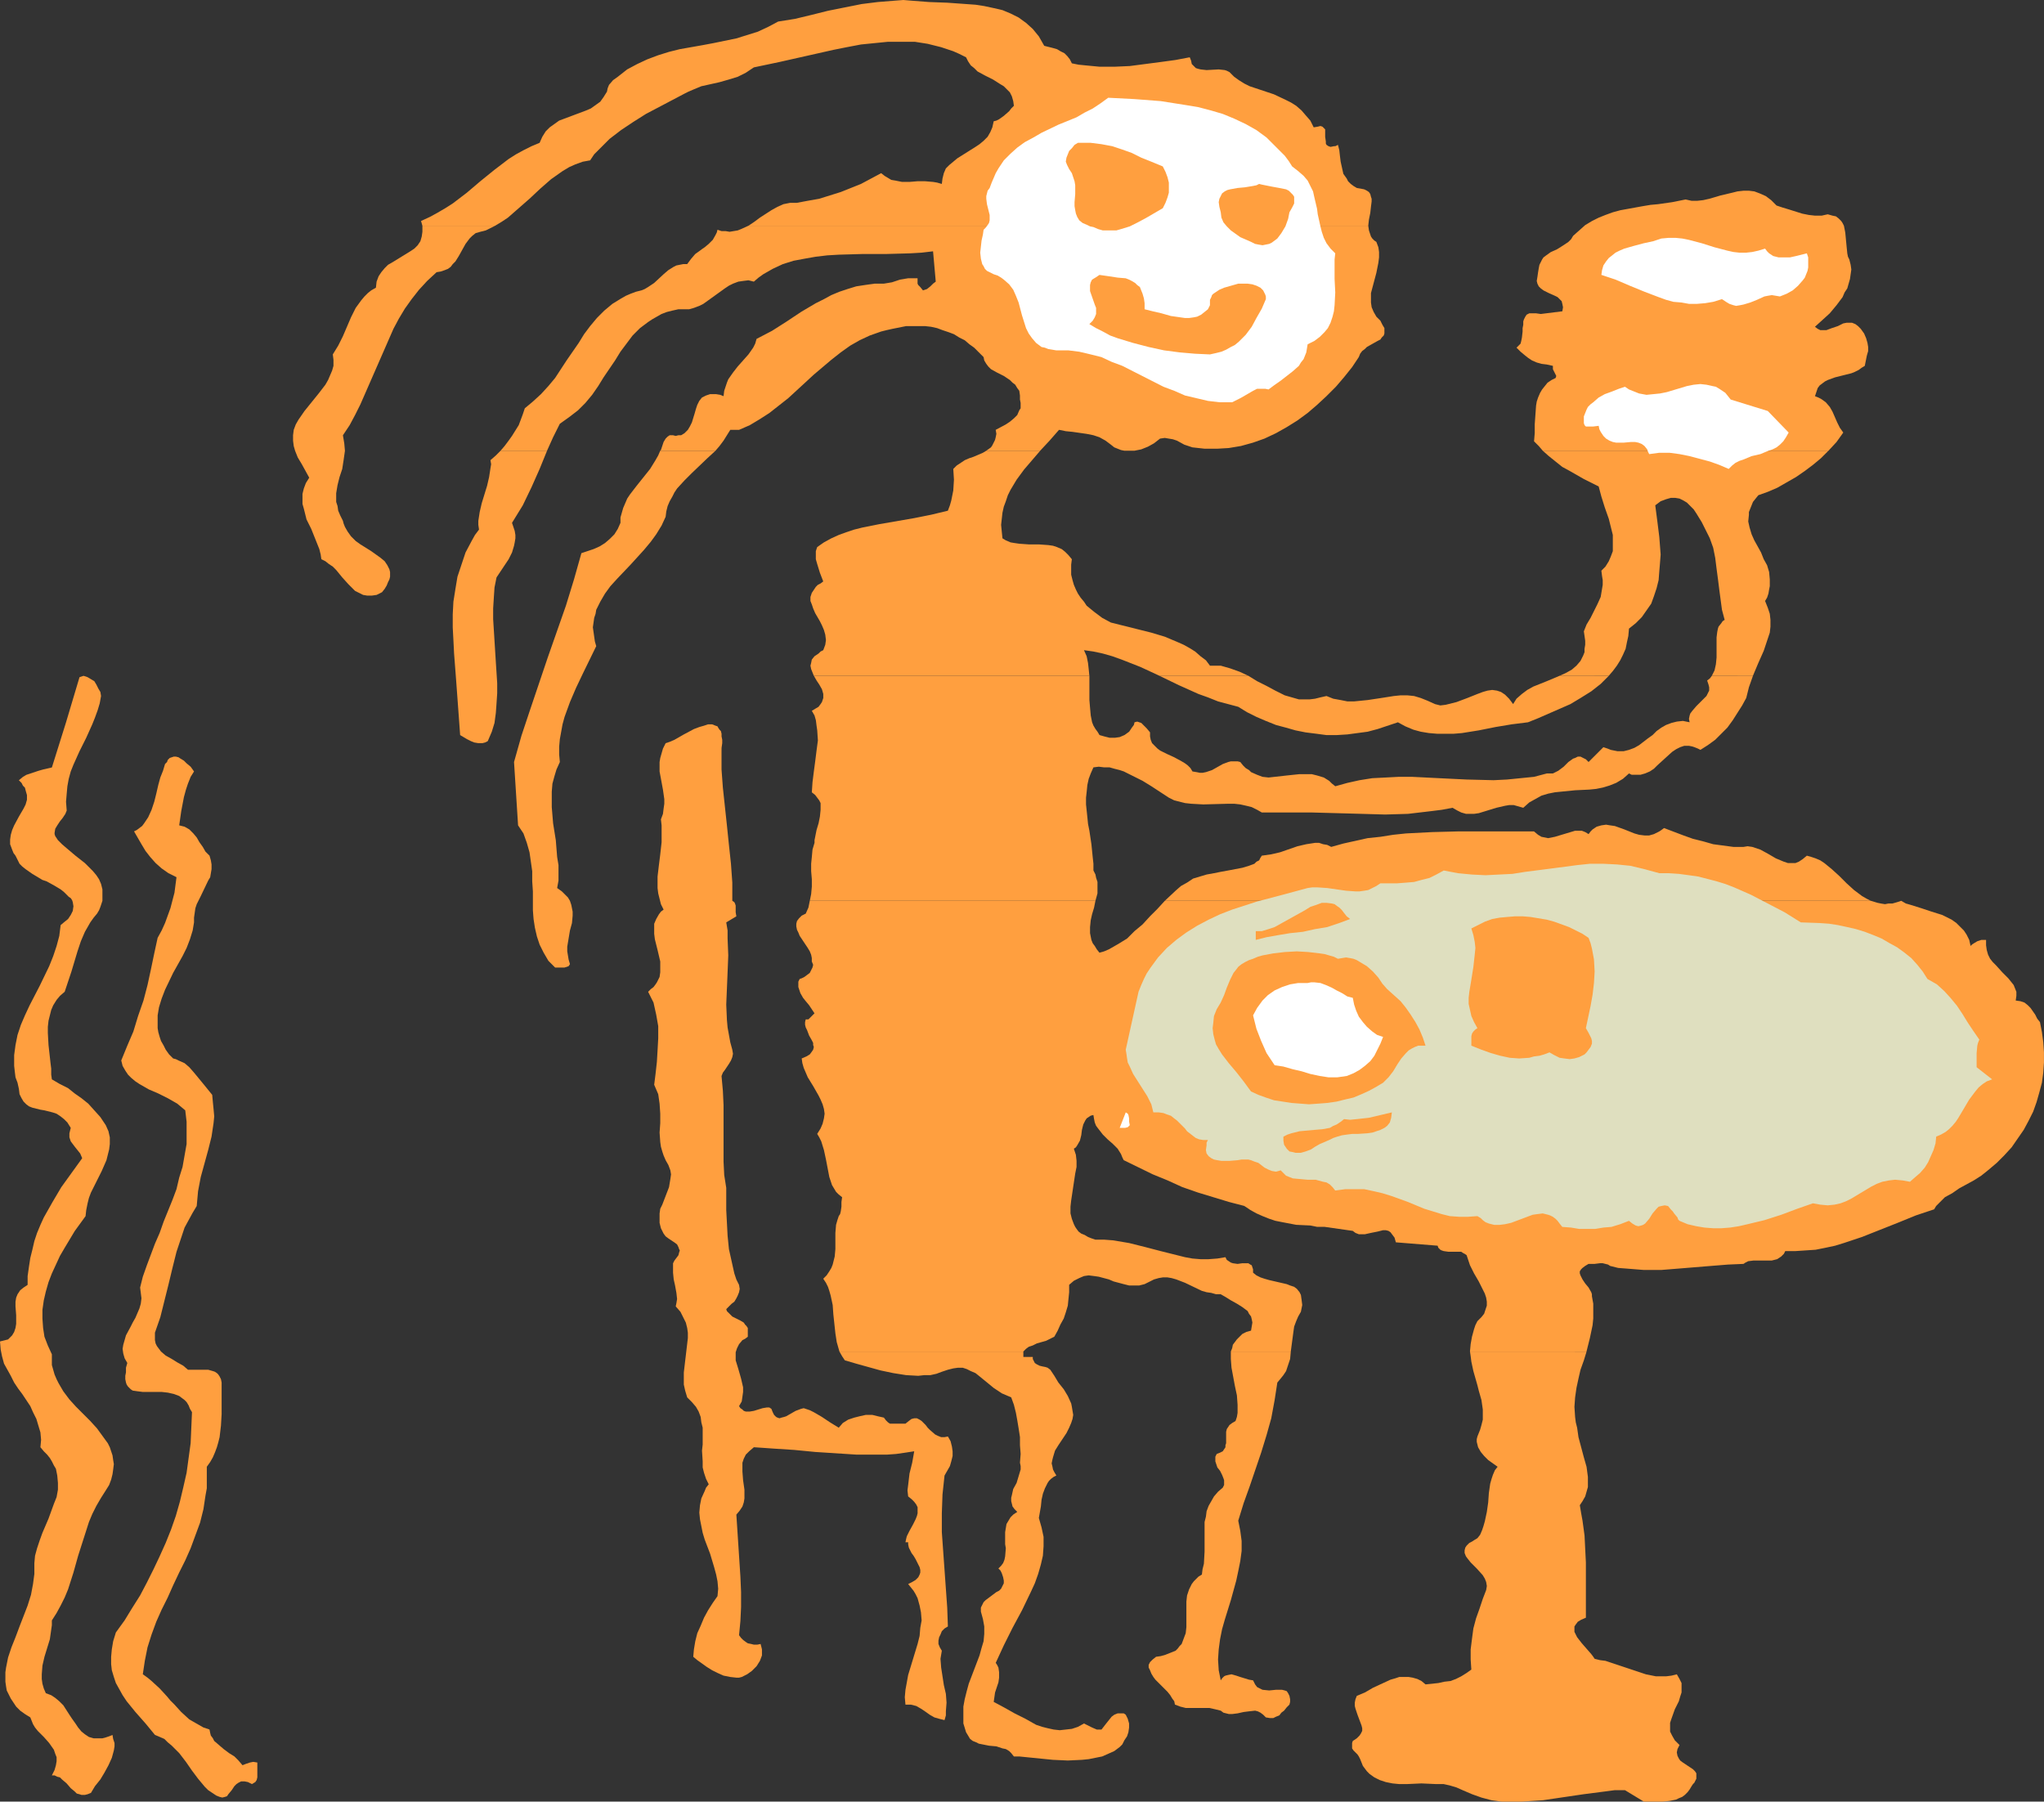
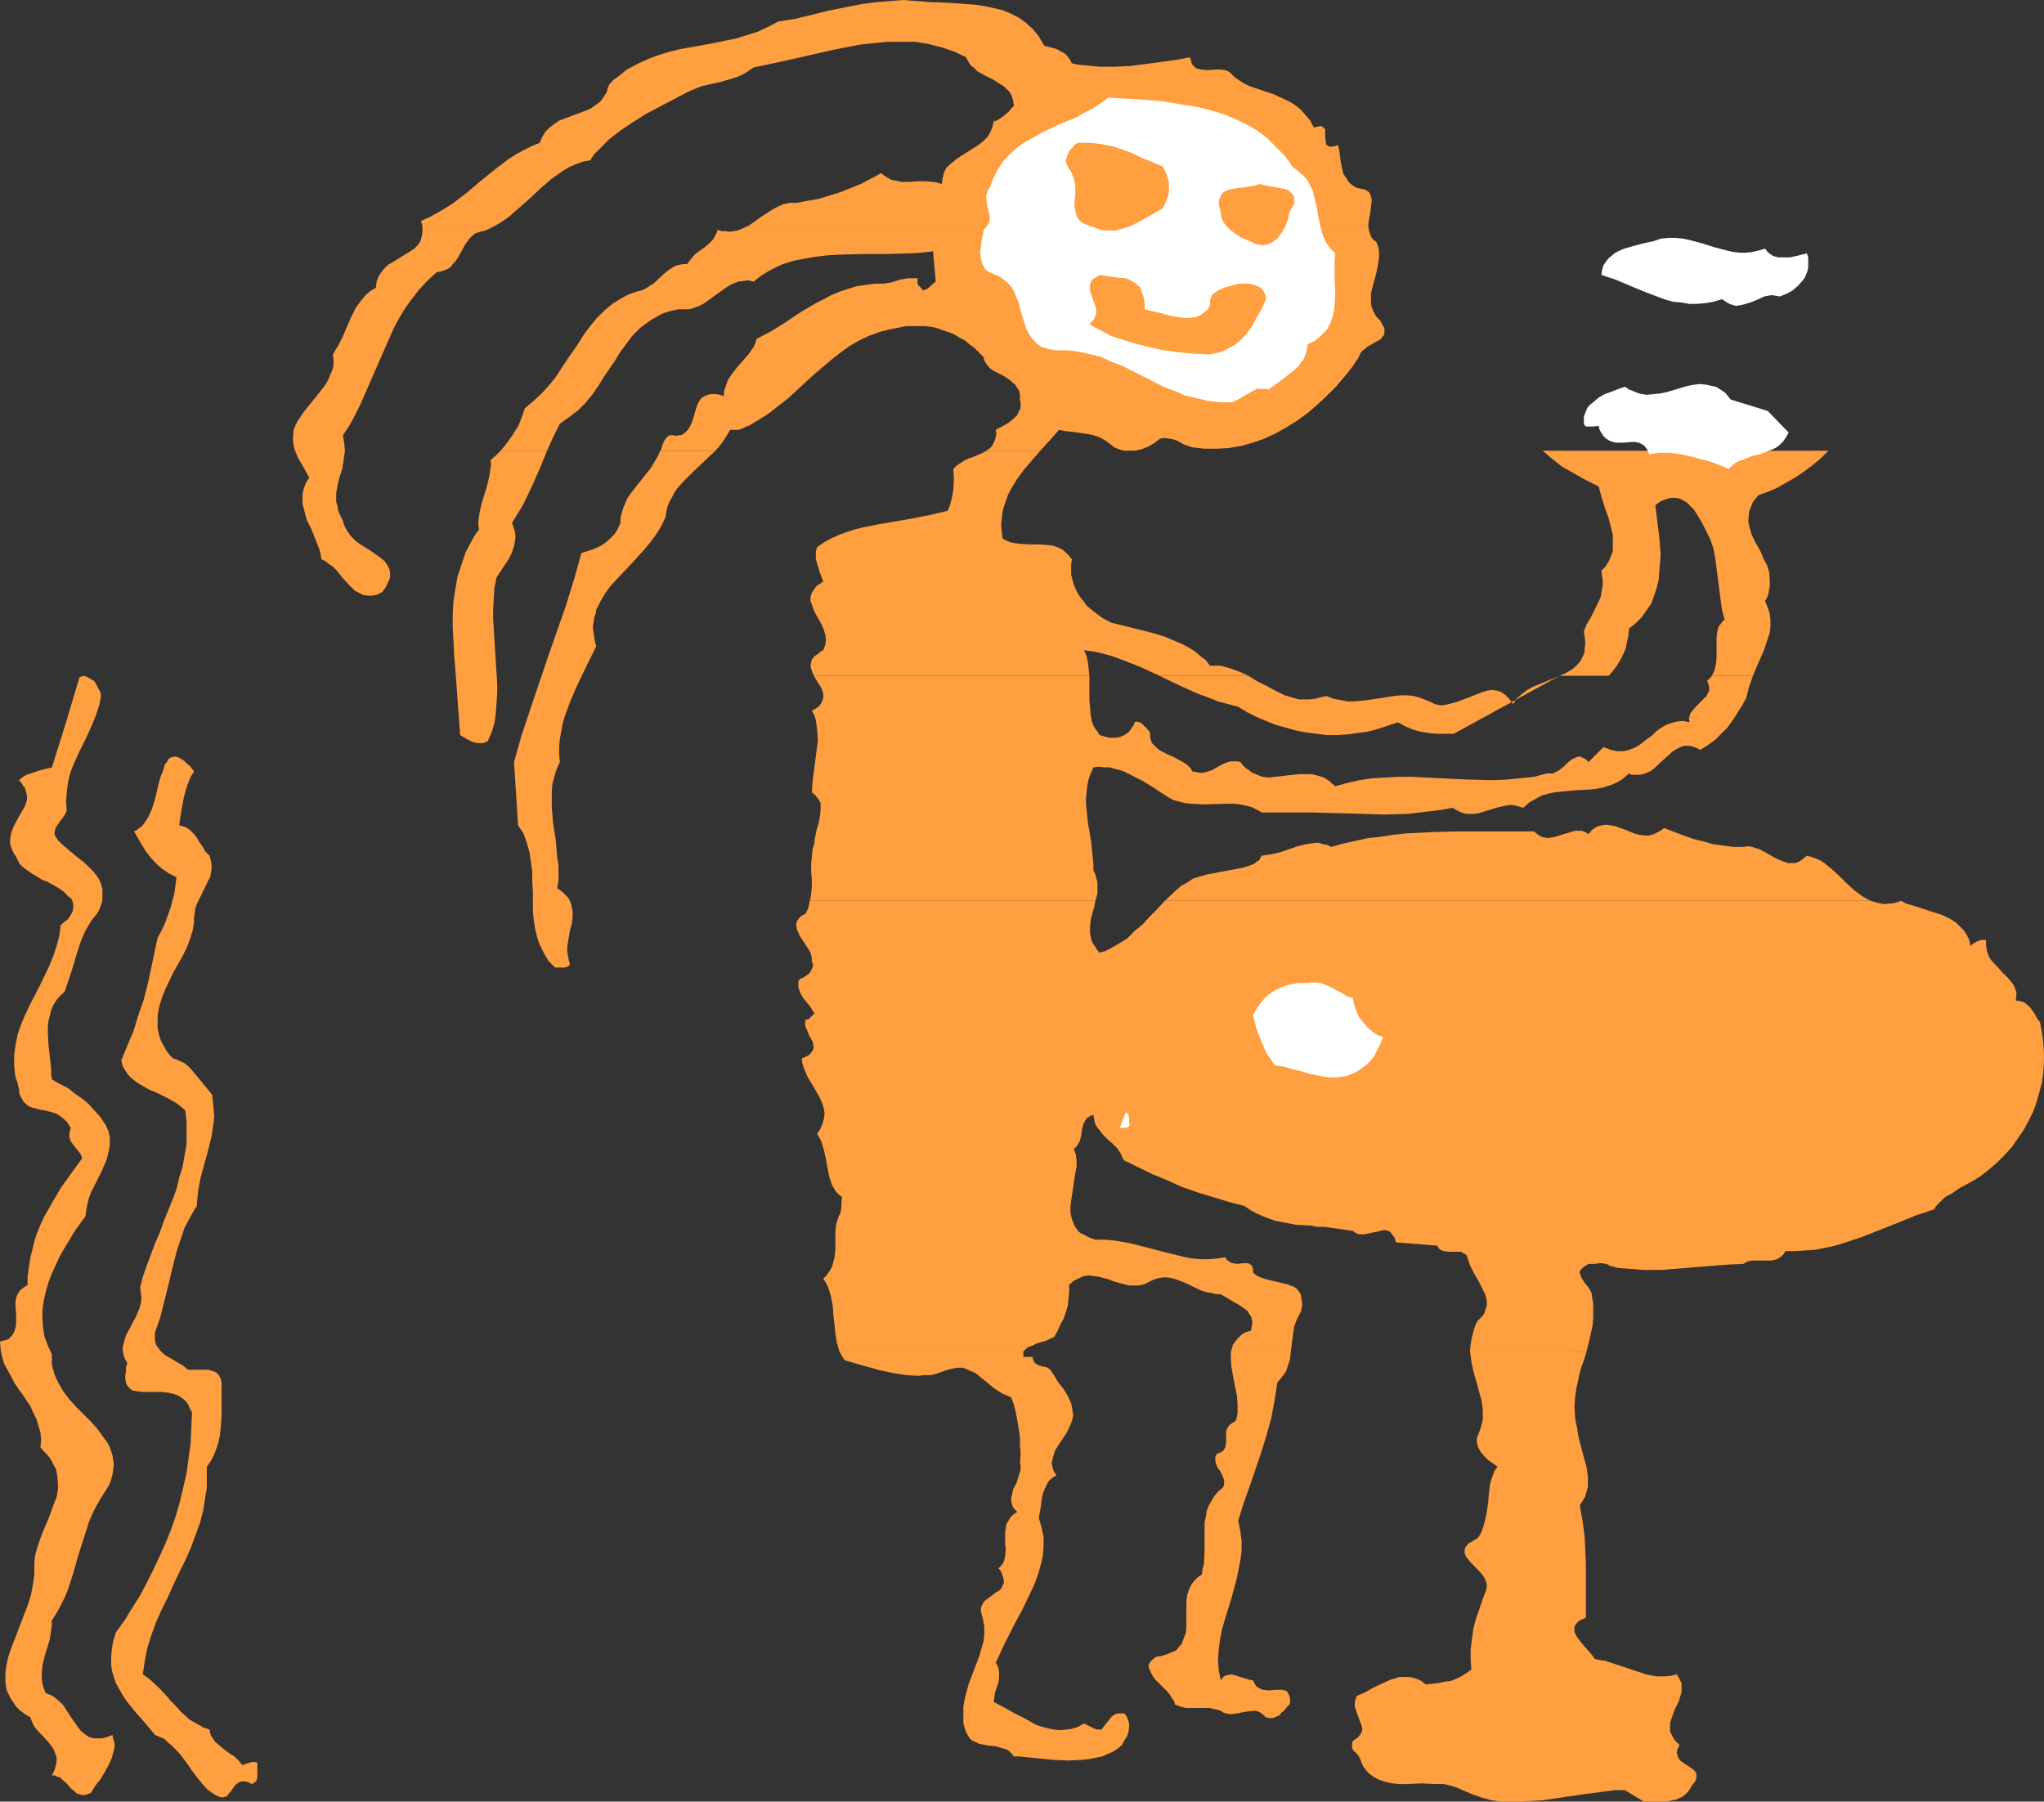
<svg xmlns="http://www.w3.org/2000/svg" xmlns:ns1="http://sodipodi.sourceforge.net/DTD/sodipodi-0.dtd" xmlns:ns2="http://www.inkscape.org/namespaces/inkscape" version="1.0" width="129.724mm" height="114.341mm" id="svg31" ns1:docname="Eating a Hamburger.wmf">
  <rect width="100%" height="100%" fill="#333333" stroke="none" />
  <ns1:namedview id="namedview31" pagecolor="#ffffff" bordercolor="#000000" borderopacity="0.25" ns2:showpageshadow="2" ns2:pageopacity="0.0" ns2:pagecheckerboard="0" ns2:deskcolor="#d1d1d1" ns2:document-units="mm" />
  <defs id="defs1">
    <pattern id="WMFhbasepattern" patternUnits="userSpaceOnUse" width="6" height="6" x="0" y="0" />
  </defs>
  <path style="fill:#ff9f3f;fill-opacity:1;fill-rule:evenodd;stroke:none" d="m 325.462,45.09 -0.808,-0.485 -0.646,-0.485 -0.646,-0.646 -0.323,-0.646 -0.808,-1.131 -0.323,-1.455 -0.323,-1.455 -0.162,-1.293 -0.162,-1.455 -0.323,-1.293 -0.646,0.323 h -0.323 l -0.808,0.162 -0.485,-0.162 -0.485,-0.323 -0.162,-0.323 v -0.485 l -0.162,-1.131 v -1.293 -0.485 l -0.323,-0.323 -0.323,-0.323 -0.485,-0.162 -0.646,0.162 -0.97,0.162 -0.808,-1.616 -1.131,-1.293 -0.97,-1.131 -1.293,-1.131 -1.293,-0.808 -1.293,-0.646 -2.747,-1.293 -2.909,-0.97 -2.909,-0.97 -1.293,-0.646 -1.293,-0.808 -1.131,-0.808 -1.131,-1.131 -0.646,-0.323 -0.485,-0.162 -1.454,-0.162 -2.909,0.162 -1.454,-0.162 -0.646,-0.162 -0.485,-0.162 -0.485,-0.485 -0.485,-0.485 -0.162,-0.808 -0.323,-0.808 -3.394,0.646 -3.555,0.485 -3.717,0.485 -3.717,0.485 -3.555,0.162 h -3.717 l -3.394,-0.323 -1.616,-0.162 -1.616,-0.323 -0.485,-0.97 -0.646,-0.808 -0.646,-0.646 -0.97,-0.485 -0.808,-0.485 -1.131,-0.323 -1.939,-0.485 -0.646,-1.131 -0.646,-1.131 -1.454,-1.778 -1.616,-1.455 -1.778,-1.293 -1.939,-0.97 -1.939,-0.808 -2.101,-0.485 -2.262,-0.485 -2.101,-0.323 -2.262,-0.162 -4.525,-0.323 -4.363,-0.162 -2.101,-0.162 -2.101,-0.162 L 216.705,0 l -2.101,0.162 -4.04,0.323 -3.878,0.485 -4.04,0.808 -4.04,0.808 -3.878,0.97 -4.04,0.97 -4.04,0.646 -2.424,1.293 -2.424,1.131 -2.586,0.808 -2.586,0.808 -5.494,1.131 -2.586,0.485 -2.747,0.485 -2.747,0.485 -2.586,0.646 -2.586,0.808 -2.586,0.97 -2.424,1.131 -2.424,1.293 -2.262,1.778 -1.131,0.808 -0.97,1.131 -0.323,0.808 -0.162,0.808 -0.808,1.293 -0.808,1.131 -1.131,0.808 -1.131,0.808 -1.131,0.485 -5.171,1.939 -1.293,0.485 -1.131,0.808 -1.131,0.808 -0.97,0.97 -0.808,1.293 -0.646,1.455 -1.939,0.808 -1.939,0.97 -1.778,0.97 -1.778,1.131 -3.394,2.586 -3.394,2.747 -3.232,2.747 -3.394,2.586 -1.778,1.131 -1.939,1.131 -1.778,0.97 -2.101,0.97 0.323,1.131 h 17.453 l 1.616,-0.97 1.454,-0.97 2.586,-2.263 2.586,-2.263 2.586,-2.424 2.586,-2.263 2.747,-1.939 1.616,-0.97 1.454,-0.646 1.778,-0.646 1.778,-0.323 0.97,-1.455 1.293,-1.293 1.131,-1.131 1.293,-1.293 2.747,-2.101 2.909,-1.939 3.07,-1.939 6.141,-3.232 3.07,-1.616 0.97,-0.485 1.131,-0.485 1.939,-0.808 4.363,-0.97 2.262,-0.646 2.101,-0.646 0.97,-0.485 0.97,-0.485 0.97,-0.646 0.97,-0.646 3.07,-0.646 3.07,-0.646 6.464,-1.455 6.464,-1.455 3.232,-0.646 3.394,-0.646 3.232,-0.323 3.232,-0.323 h 3.232 3.232 l 3.07,0.485 3.232,0.808 1.454,0.485 1.454,0.485 1.454,0.646 1.616,0.808 0.485,0.97 0.646,0.97 0.808,0.646 0.808,0.808 1.778,0.97 0.97,0.485 0.97,0.485 1.778,1.131 0.808,0.485 0.808,0.808 0.646,0.646 0.485,0.97 0.323,1.131 0.162,1.131 -0.646,0.646 -0.485,0.646 -1.293,1.131 -1.131,0.808 -0.646,0.323 -0.646,0.162 -0.323,1.455 -0.485,1.131 -0.646,1.131 -0.97,0.97 -0.97,0.808 -0.97,0.646 -4.363,2.747 -0.97,0.808 -0.97,0.808 -0.808,0.808 -0.485,1.131 -0.323,1.293 -0.162,1.293 -1.131,-0.323 -0.97,-0.162 -1.939,-0.162 h -1.778 l -1.939,0.162 h -1.778 l -1.616,-0.323 -0.97,-0.162 -0.808,-0.485 -0.808,-0.485 -0.808,-0.646 -2.424,1.293 -2.424,1.293 -2.424,0.97 -2.424,0.97 -2.586,0.808 -2.586,0.808 -2.747,0.485 -2.586,0.485 h -0.808 -0.808 l -1.616,0.323 -1.454,0.646 -1.454,0.808 -2.747,1.778 -1.293,0.97 -1.454,0.97 h 148.672 l 0.162,-1.455 0.323,-1.616 0.162,-1.455 0.162,-1.293 v -0.646 l -0.162,-0.485 -0.162,-0.646 -0.323,-0.485 -0.485,-0.323 -0.646,-0.323 -0.808,-0.162 z" id="path1" />
  <path style="fill:#ff9f3f;fill-opacity:1;fill-rule:evenodd;stroke:none" d="m 331.118,76.928 -0.97,-0.97 -0.646,-1.131 -0.485,-1.131 -0.162,-1.131 V 71.595 70.302 l 0.646,-2.424 0.646,-2.424 0.485,-2.424 0.162,-1.293 v -1.293 l -0.162,-1.131 -0.485,-1.293 -0.485,-0.323 -0.485,-0.485 -0.323,-0.485 -0.162,-0.485 -0.323,-0.97 -0.162,-1.131 H 179.537 l -1.778,0.808 -0.808,0.323 -0.97,0.162 -0.97,0.162 -0.97,-0.162 h -0.97 l -0.97,-0.323 -0.162,0.646 -0.323,0.646 -0.646,1.131 -0.97,0.97 -0.97,0.808 -0.485,0.323 -0.646,0.485 -1.131,0.808 -0.97,1.131 -0.97,1.293 h -0.97 l -0.808,0.162 -0.808,0.162 -0.646,0.323 -1.293,0.808 -1.131,0.97 -2.262,2.101 -1.454,0.97 -0.808,0.485 -0.808,0.323 -1.293,0.323 -1.293,0.485 -1.131,0.485 -1.131,0.646 -2.101,1.293 -1.939,1.616 -1.778,1.778 -1.616,1.939 -1.454,1.939 -1.293,2.101 -2.909,4.202 -2.747,4.202 -1.616,1.939 -1.778,1.939 -1.939,1.778 -1.939,1.616 -0.485,1.455 -0.485,1.293 -0.485,1.293 -0.808,1.293 -0.808,1.293 -0.808,1.131 -0.97,1.293 -0.97,1.131 h 11.15 l 1.454,-3.232 1.616,-3.232 2.262,-1.616 2.101,-1.616 1.778,-1.778 1.616,-1.939 1.454,-2.101 1.293,-2.101 2.747,-4.04 1.293,-2.101 1.454,-1.939 1.454,-1.939 1.778,-1.778 1.939,-1.455 0.97,-0.646 1.131,-0.646 1.131,-0.646 1.293,-0.485 1.293,-0.323 1.454,-0.323 h 1.293 1.293 l 1.131,-0.323 1.293,-0.485 0.97,-0.485 1.131,-0.808 4.04,-2.909 0.97,-0.646 0.97,-0.485 1.293,-0.485 1.131,-0.162 1.293,-0.162 1.293,0.323 1.131,-0.97 1.131,-0.808 2.262,-1.293 2.424,-1.131 2.586,-0.808 2.586,-0.485 2.747,-0.485 2.747,-0.323 2.747,-0.162 5.656,-0.162 h 5.656 l 5.818,-0.162 2.747,-0.162 2.747,-0.323 0.646,7.273 -0.646,0.485 -0.646,0.646 -0.808,0.646 -0.485,0.162 -0.485,0.162 -0.646,-0.808 -0.485,-0.485 -0.162,-0.323 v -0.485 -0.323 -0.485 h -1.131 -1.131 l -0.97,0.162 -0.97,0.162 -1.939,0.646 -0.97,0.162 -0.97,0.162 h -2.262 l -2.262,0.323 -2.101,0.323 -2.101,0.646 -1.939,0.646 -1.939,0.808 -1.778,0.97 -1.939,0.97 -3.555,2.101 -3.394,2.263 -3.555,2.263 -3.717,1.939 -0.323,1.131 -0.485,0.97 -1.131,1.616 -1.293,1.455 -1.293,1.455 -1.131,1.455 -1.131,1.616 -0.323,0.808 -0.323,0.97 -0.323,0.97 -0.162,1.293 -0.808,-0.323 -0.97,-0.162 h -0.646 -0.808 l -0.485,0.162 -0.485,0.162 -0.97,0.485 -0.646,0.808 -0.485,0.97 -0.323,0.97 -0.323,1.131 -0.646,2.101 -0.485,0.97 -0.485,0.808 -0.808,0.808 -0.808,0.485 h -0.646 l -0.646,0.162 -0.646,-0.162 h -0.808 l -0.485,0.323 -0.485,0.485 -0.485,0.808 -0.323,0.97 -0.323,0.97 -0.162,0.162 h 13.251 l 0.97,-1.131 0.97,-1.293 0.808,-1.293 0.808,-1.293 h 2.101 l 2.586,-1.131 2.424,-1.455 2.262,-1.455 2.262,-1.778 2.262,-1.778 4.04,-3.717 2.101,-1.939 4.202,-3.556 2.262,-1.778 2.262,-1.616 2.262,-1.293 2.424,-1.131 2.747,-0.97 1.293,-0.323 1.454,-0.323 1.616,-0.323 1.616,-0.323 h 1.454 1.454 1.616 l 1.454,0.162 1.454,0.323 1.293,0.485 1.454,0.485 1.293,0.485 1.293,0.808 1.293,0.646 1.131,0.97 1.131,0.808 1.131,1.131 1.131,1.131 0.162,0.808 0.485,0.808 0.485,0.646 0.646,0.646 1.454,0.808 1.616,0.808 1.454,0.97 0.646,0.646 0.646,0.485 0.485,0.808 0.485,0.646 0.162,1.131 v 0.97 l 0.162,0.808 v 0.646 0.646 l -0.323,0.485 -0.485,1.131 -0.808,0.808 -0.97,0.808 -0.97,0.646 -2.424,1.293 0.162,0.97 -0.162,0.808 -0.162,0.646 -0.323,0.646 -0.323,0.646 -0.323,0.485 -1.131,0.808 h 12.928 l 2.262,-2.424 1.131,-1.293 1.131,-1.293 1.616,0.323 1.616,0.162 3.394,0.485 1.616,0.323 1.454,0.485 1.454,0.808 0.646,0.485 0.646,0.485 0.808,0.646 0.808,0.323 0.808,0.323 0.808,0.162 h 2.424 l 1.616,-0.323 1.616,-0.646 1.454,-0.808 1.454,-1.131 1.131,-0.162 0.97,0.162 0.97,0.162 0.97,0.323 1.778,0.97 0.97,0.323 0.97,0.323 2.909,0.323 h 3.07 l 2.747,-0.162 2.909,-0.485 2.909,-0.808 2.747,-0.97 2.747,-1.293 2.586,-1.455 2.586,-1.616 2.424,-1.778 2.262,-1.939 2.262,-2.101 2.262,-2.263 1.939,-2.263 1.939,-2.424 1.616,-2.424 0.323,-0.808 0.485,-0.646 0.646,-0.485 0.485,-0.485 2.586,-1.455 0.646,-0.323 0.323,-0.485 0.485,-0.485 0.162,-0.485 v -0.646 -0.646 l -0.485,-0.808 z" id="path2" />
-   <path style="fill:#ff9f3f;fill-opacity:1;fill-rule:evenodd;stroke:none" d="m 447.308,87.756 0.485,-2.424 0.323,-1.131 v -0.97 l -0.162,-0.97 -0.323,-1.131 -0.485,-1.131 -0.808,-1.131 -0.646,-0.646 -0.646,-0.485 -0.808,-0.323 h -0.646 -0.646 l -0.808,0.162 -1.293,0.646 -1.454,0.485 -1.293,0.485 h -0.646 -0.808 l -0.646,-0.323 -0.646,-0.485 1.778,-1.616 1.778,-1.616 1.616,-1.939 1.454,-1.939 0.485,-1.131 0.646,-0.97 0.323,-1.131 0.323,-1.131 0.162,-1.131 0.162,-1.131 -0.162,-1.131 -0.323,-1.293 -0.323,-0.646 -0.162,-0.808 -0.162,-1.616 -0.323,-3.394 -0.323,-1.616 -0.323,-0.646 -0.323,-0.485 -0.646,-0.646 -0.646,-0.485 -0.808,-0.162 -1.131,-0.323 -1.454,0.323 h -1.616 l -1.454,-0.162 -1.616,-0.323 -3.07,-0.97 -1.616,-0.485 -1.454,-0.485 -0.646,-0.646 -0.646,-0.646 -1.293,-0.97 -1.454,-0.646 -1.293,-0.485 -1.293,-0.162 h -1.293 l -1.454,0.162 -1.293,0.323 -2.747,0.646 -2.747,0.808 -1.454,0.323 -1.454,0.162 h -1.293 l -1.454,-0.323 -1.616,0.323 -1.616,0.323 -3.394,0.485 -1.778,0.162 -1.939,0.323 -3.555,0.646 -1.778,0.323 -1.778,0.485 -1.778,0.646 -1.616,0.646 -1.616,0.808 -1.616,0.97 -1.454,1.293 -1.454,1.293 -0.485,0.808 -0.646,0.646 -1.454,0.97 -1.293,0.808 -1.454,0.646 -1.131,0.808 -0.646,0.485 -0.323,0.485 -0.323,0.646 -0.323,0.646 -0.162,0.808 -0.162,0.97 -0.162,1.131 -0.162,0.97 0.162,0.646 0.323,0.646 0.485,0.485 0.646,0.485 1.293,0.646 1.454,0.646 0.646,0.323 0.485,0.485 0.485,0.485 0.162,0.646 0.162,0.808 -0.162,0.97 -5.171,0.646 -1.131,-0.162 h -0.97 -0.646 l -0.646,0.323 -0.323,0.485 -0.323,0.646 -0.162,0.485 v 0.808 l -0.162,0.808 v 0.808 l -0.162,1.455 -0.162,0.808 -0.162,0.646 -0.485,0.485 -0.485,0.485 0.97,0.97 0.97,0.808 0.808,0.646 0.97,0.646 1.131,0.485 1.131,0.323 1.293,0.162 1.454,0.323 v 0.323 0.485 l 0.323,0.646 0.323,0.646 0.162,0.323 -0.162,0.485 -0.97,0.485 -0.97,0.646 -0.646,0.808 -0.646,0.808 -0.485,0.808 -0.485,1.131 -0.323,0.97 -0.162,0.97 -0.162,2.263 -0.162,2.263 v 2.101 l -0.162,1.939 1.131,1.131 0.97,1.131 h 68.518 l 1.939,-2.101 1.616,-2.263 -0.808,-1.131 -0.646,-1.293 -1.131,-2.586 -0.646,-1.131 -0.97,-1.131 -1.131,-0.808 -0.646,-0.323 -0.808,-0.323 0.323,-0.97 0.323,-0.97 0.485,-0.646 0.646,-0.485 0.646,-0.485 0.646,-0.323 1.778,-0.646 1.939,-0.485 1.939,-0.485 0.808,-0.323 0.97,-0.485 0.646,-0.485 z" id="path3" />
  <path style="fill:#ff9f3f;fill-opacity:1;fill-rule:evenodd;stroke:none" d="m 101.323,54.141 v 0.646 0.808 l -0.162,1.131 -0.323,1.131 -0.646,0.97 -0.808,0.808 -0.97,0.646 -2.101,1.293 -2.101,1.293 -1.131,0.646 -0.808,0.808 -0.808,0.97 -0.646,0.97 -0.485,1.293 -0.162,1.455 -1.131,0.646 -0.808,0.646 -0.808,0.808 -0.808,0.97 -1.293,1.778 -1.131,2.263 -0.97,2.263 -0.97,2.263 -1.131,2.263 -1.293,2.101 0.162,1.293 v 1.455 l -0.323,1.131 -0.485,1.131 -0.485,1.131 -0.646,1.131 -1.616,2.101 -3.394,4.202 -1.454,2.101 -0.646,1.131 -0.485,1.293 -0.162,1.293 v 1.293 l 0.162,1.293 0.323,1.131 0.646,1.616 0.97,1.616 1.778,3.232 -0.808,1.293 -0.485,1.293 -0.323,1.293 v 1.131 1.293 l 0.323,1.131 0.646,2.586 1.131,2.263 0.97,2.424 0.97,2.424 0.323,1.293 0.162,1.131 0.97,0.485 0.808,0.646 0.97,0.646 0.808,0.808 1.454,1.778 1.454,1.616 0.808,0.808 0.808,0.808 0.97,0.485 0.97,0.485 0.97,0.162 h 1.131 l 1.131,-0.162 1.293,-0.646 0.646,-0.808 0.485,-0.808 0.323,-0.808 0.323,-0.646 0.162,-0.646 v -0.646 -0.485 l -0.162,-0.646 -0.485,-0.97 -0.646,-0.97 -0.97,-0.808 -1.131,-0.808 -1.131,-0.808 -1.293,-0.808 -1.293,-0.808 -1.131,-0.808 -1.131,-1.131 -0.808,-1.131 -0.646,-1.131 -0.323,-0.808 -0.162,-0.646 -0.646,-1.293 -0.485,-1.131 -0.162,-1.131 -0.323,-0.97 v -1.131 -0.97 l 0.323,-1.939 0.485,-1.939 0.646,-1.939 0.323,-2.101 0.162,-1.131 0.162,-1.131 -0.162,-1.778 -0.323,-1.939 1.616,-2.424 1.293,-2.424 1.293,-2.586 1.131,-2.586 2.262,-5.172 2.262,-5.172 2.262,-5.172 1.293,-2.424 1.454,-2.424 1.616,-2.263 1.778,-2.263 1.939,-2.101 2.262,-2.101 0.97,-0.162 0.97,-0.323 0.808,-0.323 0.646,-0.485 0.485,-0.646 0.646,-0.646 0.808,-1.293 0.808,-1.455 0.808,-1.455 0.97,-1.293 0.646,-0.646 0.808,-0.646 1.131,-0.323 1.293,-0.323 2.262,-1.131 z" id="path4" />
  <path style="fill:#ff9f3f;fill-opacity:1;fill-rule:evenodd;stroke:none" d="m 122.816,125.412 1.293,-2.101 1.293,-2.101 2.101,-4.364 1.939,-4.364 1.778,-4.364 h -11.15 l -1.131,1.131 -1.293,1.131 0.162,0.97 -0.162,0.97 -0.323,2.101 -0.485,2.101 -0.646,2.101 -0.646,2.101 -0.485,2.101 -0.323,2.101 v 0.97 l 0.162,1.131 -0.97,1.293 -0.808,1.455 -1.454,2.747 -0.97,2.909 -0.97,2.909 -0.485,2.909 -0.485,3.071 -0.162,3.071 v 3.071 l 0.162,3.071 0.162,3.232 0.485,6.303 0.485,6.626 0.485,6.626 0.808,0.485 0.808,0.485 0.97,0.485 0.808,0.323 0.97,0.162 h 0.97 l 0.646,-0.162 0.646,-0.323 0.97,-2.263 0.646,-2.101 0.323,-2.424 0.162,-2.263 0.162,-2.424 v -2.424 l -0.323,-5.01 -0.323,-5.172 -0.323,-5.172 v -2.586 l 0.162,-2.586 0.162,-2.424 0.485,-2.424 1.939,-2.909 0.97,-1.455 0.808,-1.616 0.485,-1.616 0.162,-0.808 0.162,-0.97 v -0.808 l -0.162,-0.97 -0.323,-0.97 z" id="path5" />
  <path style="fill:#ff9f3f;fill-opacity:1;fill-rule:evenodd;stroke:none" d="m 410.625,162.099 -0.485,0.646 -0.646,0.485 0.323,0.97 0.162,0.646 v 0.808 l -0.323,0.646 -0.323,0.646 -0.485,0.485 -0.97,0.97 -0.485,0.485 -0.485,0.485 -0.97,1.131 -0.485,0.646 -0.162,0.485 -0.162,0.808 0.162,0.808 -1.616,-0.323 -1.454,0.162 -1.293,0.323 -1.293,0.485 -1.131,0.646 -1.131,0.808 -0.97,0.97 -1.131,0.808 -2.101,1.616 -1.131,0.646 -1.293,0.485 -1.293,0.323 h -1.454 l -0.808,-0.162 -0.808,-0.162 -0.808,-0.323 -0.97,-0.323 -3.555,3.555 -0.646,-0.646 -0.646,-0.323 -0.646,-0.323 h -0.646 l -0.646,0.323 -0.485,0.162 -1.131,0.808 -0.646,0.646 -0.485,0.485 -1.293,0.97 -0.646,0.323 -0.646,0.323 h -0.646 -0.808 l -3.07,0.808 -3.232,0.323 -3.232,0.323 -3.232,0.162 -6.464,-0.162 -6.626,-0.323 -6.464,-0.323 h -3.232 l -3.07,0.162 -3.232,0.162 -3.07,0.485 -2.909,0.646 -2.909,0.808 -0.808,-0.646 -0.646,-0.646 -1.293,-0.808 -1.616,-0.485 -1.293,-0.323 h -1.454 -1.454 l -3.07,0.323 -2.909,0.323 -1.454,0.162 -1.454,-0.162 -1.293,-0.485 -1.454,-0.646 -0.485,-0.485 -0.808,-0.485 -0.646,-0.646 -0.646,-0.808 -0.646,-0.162 h -0.808 -0.808 l -0.646,0.162 -1.293,0.485 -2.586,1.455 -1.454,0.485 -0.808,0.162 h -0.646 l -0.808,-0.162 -0.97,-0.162 -0.485,-0.808 -0.646,-0.646 -0.646,-0.485 -0.808,-0.485 -1.778,-0.97 -1.778,-0.808 -1.616,-0.808 -0.646,-0.485 -0.646,-0.646 -0.646,-0.646 -0.323,-0.808 -0.162,-0.808 v -0.97 l -0.808,-0.97 -0.808,-0.808 -0.485,-0.485 -0.485,-0.162 -0.485,-0.162 -0.646,0.162 -0.162,0.646 -0.485,0.646 -0.323,0.485 -0.323,0.485 -1.131,0.808 -1.131,0.485 -1.131,0.162 h -1.293 l -1.293,-0.323 -1.131,-0.323 -0.485,-0.808 -0.485,-0.646 -0.485,-0.808 -0.323,-0.808 -0.323,-1.616 -0.162,-1.778 -0.162,-1.939 v -5.818 h -66.094 l 0.646,1.131 0.646,0.97 0.646,1.131 0.323,1.131 v 0.97 l -0.162,0.485 -0.162,0.485 -0.323,0.485 -0.485,0.646 -0.808,0.485 -0.808,0.485 0.646,1.131 0.323,1.131 0.162,1.293 0.162,1.131 0.162,2.424 -0.323,2.424 -0.323,2.586 -0.323,2.424 -0.323,2.586 -0.162,2.424 0.808,0.646 0.485,0.646 0.485,0.646 0.323,0.646 v 0.808 0.808 l -0.162,1.616 -0.323,1.616 -0.485,1.616 -0.323,1.616 -0.162,0.808 v 0.646 l -0.485,1.616 -0.162,1.778 -0.162,1.616 v 1.778 l 0.162,1.939 v 1.778 l -0.162,1.778 -0.323,1.616 h 68.518 l 0.485,-1.778 v -1.939 -0.808 l -0.323,-0.97 -0.162,-0.808 -0.485,-0.97 v -1.616 l -0.162,-1.455 -0.323,-3.232 -0.485,-3.232 -0.323,-1.616 -0.162,-1.616 -0.323,-3.071 v -1.616 l 0.162,-1.455 0.162,-1.616 0.323,-1.455 0.485,-1.293 0.646,-1.455 1.293,-0.162 1.293,0.162 h 1.293 l 1.131,0.323 1.293,0.323 0.97,0.323 2.262,1.131 2.262,1.131 2.101,1.293 4.202,2.747 1.293,0.646 1.293,0.323 1.293,0.323 1.454,0.162 2.909,0.162 5.979,-0.162 h 1.454 l 1.454,0.162 1.454,0.323 1.293,0.323 1.293,0.646 1.131,0.646 h 6.141 5.979 l 5.979,0.162 5.818,0.162 5.656,0.162 5.494,-0.162 2.747,-0.323 2.747,-0.323 2.586,-0.323 2.586,-0.485 1.131,0.646 0.97,0.485 1.131,0.323 h 0.97 0.97 l 1.131,-0.162 2.101,-0.646 2.101,-0.646 2.101,-0.485 0.97,-0.162 h 1.131 l 1.131,0.323 1.131,0.323 1.454,-1.293 1.454,-0.808 1.454,-0.808 1.616,-0.485 1.616,-0.323 1.616,-0.162 3.232,-0.323 3.394,-0.162 1.616,-0.162 1.616,-0.323 1.616,-0.485 1.616,-0.646 1.616,-0.97 1.454,-1.293 0.646,0.323 h 0.808 1.293 l 1.131,-0.323 1.131,-0.485 0.97,-0.646 0.808,-0.808 1.778,-1.616 1.778,-1.616 0.97,-0.646 0.97,-0.485 0.97,-0.323 h 1.131 l 0.808,0.162 0.485,0.162 0.808,0.323 0.646,0.323 1.778,-1.131 1.778,-1.293 1.454,-1.455 1.454,-1.455 1.293,-1.778 1.131,-1.778 1.131,-1.778 0.97,-1.778 0.323,-1.293 0.323,-1.293 0.97,-2.747 z" id="path6" />
-   <path style="fill:#ff9f3f;fill-opacity:1;fill-rule:evenodd;stroke:none" d="m 374.104,162.099 -3.07,1.293 -3.232,1.293 -1.454,0.808 -1.293,0.97 -1.293,1.131 -0.808,1.293 -0.485,-0.646 -0.485,-0.646 -0.485,-0.485 -0.485,-0.485 -0.97,-0.646 -0.97,-0.323 -1.131,-0.162 -1.131,0.162 -1.131,0.323 -1.293,0.485 -2.424,0.97 -2.586,0.97 -1.293,0.323 -1.293,0.323 -1.293,0.162 -1.293,-0.323 -1.778,-0.808 -1.616,-0.646 -1.616,-0.485 -1.616,-0.162 h -1.616 l -1.616,0.162 -3.07,0.485 -3.232,0.485 -1.616,0.162 -1.616,0.162 h -1.616 l -1.616,-0.323 -1.778,-0.323 -1.616,-0.646 -1.454,0.323 -1.293,0.323 -1.293,0.162 h -1.293 -1.293 l -1.131,-0.323 -1.131,-0.323 -1.131,-0.323 -2.262,-1.131 -2.101,-1.131 -2.262,-1.131 -2.101,-1.293 h -21.331 l 4.686,2.263 4.686,2.101 2.262,0.808 2.424,0.97 2.424,0.646 2.424,0.646 2.101,1.293 2.262,1.131 2.262,0.97 2.424,0.97 2.424,0.646 2.262,0.646 2.424,0.485 2.586,0.323 2.424,0.323 h 2.424 l 2.586,-0.162 2.424,-0.323 2.424,-0.323 2.424,-0.646 2.424,-0.808 2.424,-0.808 1.778,0.97 1.939,0.808 1.778,0.485 1.939,0.323 1.939,0.162 h 2.101 1.939 l 1.939,-0.162 4.04,-0.646 4.04,-0.808 3.878,-0.646 3.878,-0.485 2.424,-0.97 2.586,-1.131 2.586,-1.131 2.586,-1.131 2.424,-1.455 2.586,-1.616 2.262,-1.778 1.939,-1.939 z" id="path7" />
+   <path style="fill:#ff9f3f;fill-opacity:1;fill-rule:evenodd;stroke:none" d="m 374.104,162.099 -3.07,1.293 -3.232,1.293 -1.454,0.808 -1.293,0.97 -1.293,1.131 -0.808,1.293 -0.485,-0.646 -0.485,-0.646 -0.485,-0.485 -0.485,-0.485 -0.97,-0.646 -0.97,-0.323 -1.131,-0.162 -1.131,0.162 -1.131,0.323 -1.293,0.485 -2.424,0.97 -2.586,0.97 -1.293,0.323 -1.293,0.323 -1.293,0.162 -1.293,-0.323 -1.778,-0.808 -1.616,-0.646 -1.616,-0.485 -1.616,-0.162 h -1.616 l -1.616,0.162 -3.07,0.485 -3.232,0.485 -1.616,0.162 -1.616,0.162 h -1.616 l -1.616,-0.323 -1.778,-0.323 -1.616,-0.646 -1.454,0.323 -1.293,0.323 -1.293,0.162 h -1.293 -1.293 l -1.131,-0.323 -1.131,-0.323 -1.131,-0.323 -2.262,-1.131 -2.101,-1.131 -2.262,-1.131 -2.101,-1.293 h -21.331 l 4.686,2.263 4.686,2.101 2.262,0.808 2.424,0.97 2.424,0.646 2.424,0.646 2.101,1.293 2.262,1.131 2.262,0.97 2.424,0.97 2.424,0.646 2.262,0.646 2.424,0.485 2.586,0.323 2.424,0.323 h 2.424 l 2.586,-0.162 2.424,-0.323 2.424,-0.323 2.424,-0.646 2.424,-0.808 2.424,-0.808 1.778,0.97 1.939,0.808 1.778,0.485 1.939,0.323 1.939,0.162 h 2.101 1.939 z" id="path7" />
  <path style="fill:#ff9f3f;fill-opacity:1;fill-rule:evenodd;stroke:none" d="m 299.444,162.099 -2.101,-0.97 -2.262,-0.808 -1.131,-0.323 -1.131,-0.323 h -1.293 -1.293 l -0.97,-1.293 -1.293,-0.97 -1.293,-1.131 -1.293,-0.808 -1.454,-0.808 -1.454,-0.646 -3.07,-1.293 -3.232,-0.97 -3.232,-0.808 -6.464,-1.616 -2.101,-1.131 -1.939,-1.455 -1.778,-1.455 -0.646,-0.97 -0.808,-0.97 -0.646,-0.97 -0.485,-0.97 -0.485,-1.131 -0.323,-1.131 -0.323,-1.293 v -1.131 -1.293 l 0.162,-1.293 -0.808,-0.97 -0.808,-0.808 -0.808,-0.646 -1.131,-0.485 -0.97,-0.323 -1.131,-0.162 -2.262,-0.162 h -2.424 l -2.262,-0.162 -1.131,-0.162 -0.97,-0.162 -1.131,-0.485 -0.808,-0.485 -0.162,-1.616 -0.162,-1.616 0.162,-1.455 0.162,-1.455 0.323,-1.455 0.485,-1.293 0.485,-1.455 0.646,-1.293 1.454,-2.424 1.778,-2.424 1.939,-2.263 1.939,-2.263 h -12.928 l -0.808,0.485 -1.131,0.485 -1.131,0.485 -0.97,0.323 -1.131,0.485 -0.97,0.646 -0.97,0.646 -0.808,0.808 0.162,2.586 -0.162,2.586 -0.485,2.424 -0.323,1.131 -0.485,1.293 -4.04,0.97 -4.04,0.808 -8.403,1.455 -4.04,0.808 -1.939,0.485 -1.939,0.646 -1.778,0.646 -1.778,0.808 -1.778,0.97 -1.616,1.131 -0.323,0.97 v 0.97 0.97 l 0.323,1.131 0.646,2.101 0.808,2.101 -0.646,0.485 -0.646,0.323 -0.485,0.485 -0.323,0.485 -0.646,0.97 -0.323,0.97 v 0.97 l 0.323,0.808 0.323,0.97 0.485,1.131 1.131,1.939 0.485,0.97 0.485,1.131 0.323,1.131 0.162,1.293 -0.162,1.131 -0.485,1.293 -0.646,0.323 -0.485,0.485 -0.97,0.646 -0.646,0.808 -0.162,0.808 -0.162,0.646 0.162,0.808 0.323,0.808 0.323,0.808 h 66.094 l -0.162,-1.616 -0.162,-1.455 -0.323,-1.616 -0.646,-1.455 2.262,0.323 2.262,0.485 2.262,0.646 2.262,0.808 4.525,1.778 4.525,2.101 z" id="path8" />
  <path style="fill:#ff9f3f;fill-opacity:1;fill-rule:evenodd;stroke:none" d="m 421.776,118.786 2.262,-0.808 2.262,-0.97 2.262,-1.293 2.262,-1.293 2.101,-1.455 1.939,-1.455 1.939,-1.616 1.778,-1.778 h -68.518 l 1.454,1.293 1.616,1.293 1.616,1.293 1.778,0.97 3.394,1.939 3.555,1.778 0.646,2.424 0.808,2.586 0.97,2.747 0.646,2.586 0.323,1.293 v 1.293 1.455 1.131 l -0.485,1.293 -0.485,1.131 -0.808,1.293 -0.97,0.97 0.162,1.293 0.162,0.97 v 1.131 l -0.162,0.97 -0.323,1.939 -0.808,1.778 -1.616,3.232 -0.97,1.616 -0.646,1.616 0.162,1.131 0.162,1.131 v 0.97 l -0.162,0.97 v 0.808 l -0.323,0.808 -0.323,0.646 -0.323,0.646 -0.97,1.131 -1.131,0.97 -1.454,0.808 -1.454,0.646 h 11.797 l 0.97,-1.131 0.97,-1.293 0.808,-1.293 0.646,-1.293 0.646,-1.455 0.323,-1.616 0.323,-1.455 0.162,-1.778 1.616,-1.293 1.454,-1.455 1.131,-1.616 1.131,-1.616 0.646,-1.778 0.646,-1.939 0.485,-1.939 0.162,-2.101 0.162,-1.939 0.162,-2.101 -0.323,-4.202 -0.485,-3.879 -0.485,-3.717 0.646,-0.485 0.646,-0.485 1.293,-0.485 1.131,-0.323 h 1.131 l 0.97,0.162 0.97,0.485 0.808,0.485 0.808,0.808 0.808,0.808 0.646,0.97 1.293,2.101 0.97,1.939 0.485,0.97 0.485,0.97 0.808,2.263 0.485,2.424 0.323,2.586 0.323,2.424 0.162,1.293 0.162,1.293 0.323,2.424 0.323,2.424 0.646,2.424 -0.485,0.323 -0.323,0.485 -0.646,0.808 -0.162,0.485 -0.162,0.808 -0.162,1.293 v 1.616 1.616 1.616 l -0.162,1.616 -0.323,1.455 -0.323,0.646 -0.323,0.646 h 9.858 l 1.293,-3.071 1.293,-2.909 0.97,-2.909 0.485,-1.455 0.162,-1.455 v -1.616 l -0.162,-1.455 -0.485,-1.455 -0.646,-1.616 0.485,-0.808 0.323,-0.97 0.162,-0.97 0.162,-0.808 v -1.616 l -0.162,-1.778 -0.485,-1.616 -0.808,-1.455 -0.646,-1.616 -0.808,-1.455 -0.808,-1.455 -0.646,-1.455 -0.485,-1.616 -0.323,-1.455 0.162,-1.616 v -0.646 l 0.323,-0.808 0.323,-0.808 0.323,-0.808 0.646,-0.808 z" id="path9" />
  <path style="fill:#ff9f3f;fill-opacity:1;fill-rule:evenodd;stroke:none" d="m 433.411,205.249 -0.97,0.808 -0.97,0.646 -0.808,0.323 h -0.97 -0.808 l -0.97,-0.323 -1.939,-0.808 -1.939,-1.131 -1.778,-0.97 -0.97,-0.323 -0.97,-0.323 -1.131,-0.162 -0.97,0.162 h -2.424 l -2.424,-0.323 -2.424,-0.323 -2.262,-0.646 -2.586,-0.646 -2.262,-0.808 -4.686,-1.778 -0.646,0.485 -0.485,0.323 -1.293,0.646 -1.131,0.323 h -1.131 l -1.293,-0.162 -1.131,-0.323 -2.424,-0.97 -2.262,-0.808 -1.131,-0.162 -0.97,-0.162 -1.131,0.162 -1.131,0.323 -0.485,0.323 -0.485,0.323 -0.485,0.485 -0.485,0.646 -0.808,-0.485 -0.808,-0.323 h -0.808 -0.808 l -1.616,0.485 -1.616,0.485 -1.616,0.485 -0.808,0.162 -0.808,0.162 -0.808,-0.162 -0.808,-0.162 -0.808,-0.485 -0.97,-0.808 h -5.979 -6.141 -6.141 l -6.141,0.162 -6.302,0.323 -3.07,0.323 -3.07,0.485 -3.07,0.323 -2.909,0.646 -2.909,0.646 -2.909,0.808 -0.97,-0.485 -0.97,-0.162 -0.97,-0.323 h -0.97 l -2.101,0.323 -2.101,0.485 -4.202,1.455 -2.101,0.485 -2.262,0.323 -0.323,0.485 -0.323,0.646 -0.646,0.323 -0.485,0.485 -1.293,0.485 -1.616,0.485 -3.394,0.646 -1.778,0.323 -1.616,0.323 -1.778,0.323 -1.616,0.485 -1.616,0.485 -1.454,0.97 -1.454,0.808 -1.293,1.131 -2.586,2.424 h 169.357 l -0.97,-0.485 -1.131,-0.646 -1.939,-1.455 -1.778,-1.616 -0.808,-0.808 -0.97,-0.97 -1.778,-1.616 -1.778,-1.455 -0.97,-0.646 -1.131,-0.485 -0.97,-0.323 z" id="path10" />
  <path style="fill:#ff9f3f;fill-opacity:1;fill-rule:evenodd;stroke:none" d="m 158.368,108.12 -0.485,1.131 -0.646,1.131 -1.293,2.101 -3.232,4.04 -1.616,2.101 -0.646,0.97 -0.485,1.131 -0.485,1.131 -0.323,1.131 -0.323,1.131 v 1.293 l -0.646,1.455 -0.808,1.293 -1.131,1.131 -1.131,0.97 -1.293,0.808 -1.454,0.646 -2.909,0.97 -1.778,6.303 -1.939,6.303 -4.363,12.444 -4.202,12.444 -2.101,6.303 -1.778,6.303 0.97,15.192 0.646,0.97 0.646,0.97 0.808,2.263 0.646,2.263 0.323,2.263 0.323,2.263 v 2.424 l 0.162,2.424 v 2.263 2.263 l 0.162,2.101 0.323,2.101 0.485,2.101 0.646,1.939 0.97,1.939 1.131,1.939 0.808,0.808 0.808,0.808 h 0.808 0.485 0.97 l 0.485,-0.162 0.485,-0.162 0.323,-0.485 -0.323,-1.131 -0.162,-0.97 -0.162,-0.97 v -1.131 l 0.323,-1.939 0.323,-1.939 0.485,-1.778 0.162,-1.778 v -0.97 l -0.162,-0.808 -0.162,-0.808 -0.323,-0.97 -0.485,-0.808 -0.646,-0.646 -0.808,-0.808 -1.131,-0.808 0.323,-1.778 v -1.939 -1.778 l -0.323,-1.939 -0.323,-4.04 -0.646,-4.04 -0.323,-3.879 v -1.939 -1.778 l 0.162,-1.939 0.485,-1.778 0.485,-1.616 0.808,-1.778 -0.162,-1.778 v -1.939 l 0.162,-1.778 0.323,-1.778 0.323,-1.778 0.485,-1.778 1.293,-3.555 1.454,-3.394 1.616,-3.394 3.232,-6.626 -0.323,-1.131 -0.162,-1.131 -0.162,-1.131 -0.162,-1.131 0.162,-1.131 0.162,-1.131 0.323,-0.97 0.162,-0.97 0.97,-1.939 1.131,-1.939 1.293,-1.778 1.616,-1.778 3.232,-3.394 3.232,-3.555 1.616,-1.939 1.293,-1.778 1.293,-2.101 0.97,-2.101 0.162,-1.293 0.323,-1.293 0.485,-1.131 0.646,-1.131 0.485,-0.97 0.646,-0.97 1.778,-1.939 1.778,-1.778 3.717,-3.556 1.939,-1.778 z" id="path11" />
  <path style="fill:#ff9f3f;fill-opacity:1;fill-rule:evenodd;stroke:none" d="m 270.033,411.307 -0.485,-0.323 h -0.485 -0.97 l -0.808,0.323 -0.646,0.485 -0.646,0.808 -0.646,0.808 -1.131,1.455 h -1.131 l -1.131,-0.485 -0.97,-0.485 -0.97,-0.485 -1.454,0.808 -1.454,0.485 -1.454,0.162 -1.454,0.162 -1.454,-0.162 -1.454,-0.323 -1.293,-0.323 -1.454,-0.485 -2.586,-1.455 -2.586,-1.293 -2.586,-1.455 -2.424,-1.293 0.162,-1.131 0.162,-1.131 0.808,-2.424 0.162,-1.131 v -1.293 l -0.162,-1.131 -0.323,-0.646 -0.323,-0.485 0.97,-2.101 0.97,-2.101 2.101,-4.202 1.131,-2.101 1.131,-2.101 2.101,-4.364 0.97,-2.101 0.808,-2.263 0.646,-2.263 0.485,-2.101 0.162,-2.263 v -2.263 l -0.485,-2.263 -0.646,-2.263 0.485,-2.747 0.162,-1.616 0.323,-1.455 0.485,-1.293 0.646,-1.293 0.323,-0.485 0.485,-0.485 0.646,-0.485 0.646,-0.323 -0.485,-0.808 -0.323,-0.646 -0.162,-0.808 -0.162,-0.646 0.162,-0.808 0.162,-0.646 0.485,-1.616 0.808,-1.293 0.97,-1.455 0.97,-1.455 0.646,-1.293 0.485,-1.131 0.323,-0.97 0.162,-0.97 -0.162,-0.97 -0.162,-0.97 -0.162,-0.808 -0.808,-1.778 -0.97,-1.616 -1.293,-1.616 -0.97,-1.616 -0.97,-1.455 -0.646,-0.485 -0.485,-0.162 -0.808,-0.162 -0.646,-0.162 -0.646,-0.323 -0.485,-0.323 -0.323,-0.646 -0.162,-0.323 v -0.485 h -2.262 v -0.646 -0.485 -0.162 h -44.117 l 0.646,1.131 0.646,0.97 2.747,0.808 2.909,0.808 2.909,0.808 3.07,0.646 3.07,0.485 2.909,0.162 1.454,-0.162 h 1.454 l 1.454,-0.323 1.293,-0.485 1.454,-0.485 1.293,-0.323 1.131,-0.162 h 1.131 l 0.97,0.323 0.97,0.485 1.131,0.485 0.808,0.646 1.778,1.455 1.778,1.455 1.939,1.293 1.131,0.485 1.131,0.485 0.646,1.778 0.485,1.939 0.323,1.778 0.323,1.939 0.323,2.101 v 1.939 l 0.162,2.101 -0.162,2.101 0.162,0.808 v 0.808 l -0.485,1.616 -0.485,1.616 -0.808,1.455 -0.323,1.455 -0.162,0.646 v 0.808 l 0.162,0.646 0.162,0.646 0.485,0.646 0.646,0.646 -0.97,0.646 -0.646,0.646 -0.485,0.808 -0.485,0.808 -0.162,0.97 -0.162,0.97 v 2.909 l 0.162,0.97 -0.162,1.939 -0.162,0.808 -0.323,0.808 -0.485,0.646 -0.646,0.646 0.485,0.485 0.323,0.646 0.323,0.97 0.162,0.808 v 0.646 l -0.323,0.646 -0.323,0.646 -0.485,0.485 -0.646,0.323 -1.293,0.97 -1.293,0.97 -0.485,0.485 -0.323,0.646 -0.323,0.646 v 0.97 l 0.485,1.778 0.323,1.778 v 1.778 l -0.162,1.778 -0.485,1.616 -0.485,1.778 -2.586,6.788 -0.485,1.778 -0.485,1.939 -0.323,1.778 v 1.939 2.101 l 0.646,2.101 0.485,0.808 0.485,0.808 0.646,0.485 0.808,0.323 0.646,0.323 0.808,0.162 1.616,0.323 1.778,0.162 1.454,0.485 0.808,0.162 0.808,0.485 0.485,0.485 0.646,0.808 h 1.293 l 1.616,0.162 3.232,0.323 3.232,0.323 3.555,0.162 3.394,-0.162 1.616,-0.162 1.616,-0.323 1.616,-0.323 1.454,-0.646 1.454,-0.646 1.293,-0.97 0.646,-0.646 0.485,-0.97 0.646,-0.97 0.323,-0.97 0.162,-1.131 v -0.97 l -0.323,-1.131 z" id="path12" />
  <path style="fill:#ff9f3f;fill-opacity:1;fill-rule:evenodd;stroke:none" d="m 300.576,403.065 -0.97,-0.162 -2.101,-0.646 -0.97,-0.323 -1.131,-0.323 -0.808,0.162 -0.646,0.162 -0.323,0.162 -0.485,0.485 -0.323,0.485 -0.485,-2.424 -0.162,-2.586 0.162,-2.424 0.323,-2.424 0.485,-2.424 0.646,-2.263 1.454,-4.687 1.293,-4.687 0.485,-2.263 0.485,-2.424 0.323,-2.424 v -2.424 l -0.323,-2.424 -0.485,-2.424 1.293,-4.202 1.454,-4.04 2.747,-8.081 1.293,-4.202 1.131,-4.04 0.808,-4.364 0.323,-2.101 0.323,-2.101 0.808,-0.97 0.646,-0.808 0.646,-0.97 0.323,-0.97 0.646,-1.939 0.162,-1.778 h -14.382 v 0.808 0.97 l 0.162,2.101 0.808,4.364 0.485,2.263 0.162,2.263 v 0.97 0.97 l -0.162,0.97 -0.323,0.97 -0.808,0.485 -0.646,0.485 -0.323,0.485 -0.323,0.485 -0.162,0.646 v 0.485 2.263 l -0.162,0.485 v 0.485 l -0.323,0.485 -0.323,0.485 -0.646,0.323 -0.808,0.323 -0.323,0.646 v 0.646 0.485 l 0.162,0.485 0.323,0.97 0.646,0.808 0.485,0.97 0.323,0.808 0.162,0.485 v 0.646 0.485 l -0.323,0.646 -1.131,0.97 -0.97,1.131 -0.646,1.131 -0.646,1.131 -0.485,1.293 -0.162,1.293 -0.323,1.293 v 1.455 2.909 2.747 l -0.162,2.909 -0.323,1.293 -0.162,1.293 -0.808,0.485 -0.646,0.646 -0.485,0.485 -0.485,0.646 -0.646,1.293 -0.485,1.455 -0.162,1.455 v 1.616 4.525 l -0.162,1.455 -0.485,1.293 -0.485,1.293 -0.485,0.485 -0.485,0.646 -0.485,0.485 -0.808,0.323 -0.808,0.323 -0.808,0.323 -1.131,0.323 -1.131,0.162 -0.808,0.646 -0.646,0.646 -0.323,0.646 v 0.646 l 0.323,0.646 0.323,0.808 0.485,0.808 0.485,0.646 2.909,2.909 0.646,0.808 0.485,0.808 0.485,0.646 0.162,0.808 1.293,0.485 1.293,0.323 h 1.293 1.454 2.909 l 1.454,0.323 1.293,0.323 0.646,0.485 0.646,0.162 0.646,0.162 h 0.808 l 1.293,-0.162 1.454,-0.323 1.293,-0.162 1.454,-0.162 0.646,0.162 0.646,0.323 0.646,0.485 0.646,0.646 0.97,0.162 h 0.808 l 0.646,-0.323 0.808,-0.323 0.485,-0.646 0.646,-0.485 0.646,-0.808 0.646,-0.646 0.162,-0.646 v -0.646 l -0.162,-0.808 -0.323,-0.646 -0.323,-0.485 -0.485,-0.162 -0.646,-0.162 h -1.454 l -1.616,0.162 -1.616,-0.162 -0.646,-0.323 -0.646,-0.323 -0.485,-0.646 z" id="path13" />
  <path style="fill:#ff9f3f;fill-opacity:1;fill-rule:evenodd;stroke:none" d="m 402.868,418.58 -0.646,-0.646 -0.485,-0.485 -0.646,-1.131 -0.485,-0.97 v -0.97 -1.131 l 0.323,-0.97 0.808,-2.263 0.97,-1.939 0.323,-1.131 0.323,-0.97 v -1.131 -1.131 l -0.485,-0.97 -0.646,-1.131 -1.293,0.323 -1.293,0.162 h -1.131 -1.293 l -2.424,-0.485 -2.424,-0.808 -2.424,-0.808 -2.424,-0.808 -2.424,-0.808 -1.293,-0.162 -1.293,-0.323 -0.323,-0.485 -0.485,-0.646 -1.131,-1.293 -1.131,-1.293 -1.131,-1.455 -0.323,-0.646 -0.323,-0.646 v -0.646 -0.646 l 0.323,-0.485 0.485,-0.646 0.808,-0.485 1.131,-0.485 v -3.555 -9.697 l -0.162,-3.232 -0.162,-3.232 -0.485,-3.555 -0.323,-1.778 -0.323,-1.939 0.646,-0.97 0.646,-1.131 0.323,-1.131 0.323,-1.131 v -1.131 -1.293 l -0.323,-2.424 -0.646,-2.263 -0.646,-2.424 -0.646,-2.424 -0.323,-2.263 -0.323,-1.293 -0.162,-1.293 -0.162,-2.424 0.162,-2.263 0.323,-2.263 0.485,-2.263 0.485,-2.101 0.808,-2.263 0.646,-2.101 H 352.611 l 0.162,1.131 0.162,1.293 0.485,2.263 0.646,2.263 0.323,1.131 0.323,1.293 0.646,2.263 0.323,2.263 v 1.293 1.131 l -0.323,1.293 -0.323,1.131 -0.323,0.808 -0.323,0.808 -0.162,0.646 v 0.646 l 0.162,0.646 0.162,0.646 0.646,1.131 0.808,0.97 0.97,0.97 1.131,0.808 1.131,0.808 -0.646,0.808 -0.485,1.131 -0.323,0.97 -0.323,1.131 -0.323,2.263 -0.162,2.263 -0.323,2.263 -0.485,2.263 -0.323,1.131 -0.323,0.97 -0.485,1.131 -0.646,0.808 -0.808,0.485 -0.485,0.323 -0.646,0.323 -0.323,0.323 -0.323,0.323 -0.323,0.485 -0.162,0.646 v 0.646 l 0.323,0.808 0.485,0.646 0.646,0.808 1.454,1.455 1.454,1.616 0.485,0.808 0.323,0.808 0.162,0.97 -0.162,0.97 -0.808,2.101 -0.808,2.424 -0.808,2.263 -0.646,2.424 -0.323,2.424 -0.323,2.586 v 2.424 l 0.162,2.424 -1.131,0.808 -1.293,0.808 -1.293,0.646 -1.293,0.485 -1.454,0.162 -1.454,0.323 -3.07,0.323 -0.97,-0.808 -0.97,-0.485 -1.131,-0.323 -0.97,-0.162 h -1.131 -1.131 l -0.97,0.323 -1.131,0.323 -2.101,0.97 -2.101,0.97 -1.939,1.131 -1.939,0.808 -0.323,0.808 -0.162,0.808 v 0.808 l 0.162,0.646 0.485,1.455 0.485,1.293 0.485,1.293 0.162,0.646 v 0.646 l -0.323,0.646 -0.323,0.485 -0.646,0.646 -0.97,0.646 -0.162,0.485 v 0.485 0.808 l 0.323,0.485 0.485,0.485 0.485,0.485 0.323,0.485 0.323,0.646 0.323,0.808 0.323,0.808 0.485,0.646 0.485,0.646 0.646,0.646 1.131,0.808 1.293,0.646 1.454,0.485 1.616,0.323 1.616,0.162 h 1.778 l 3.555,-0.162 3.555,0.162 h 1.778 l 1.454,0.323 1.616,0.485 1.454,0.646 2.262,0.97 2.262,0.808 2.424,0.646 2.424,0.323 h 2.424 2.424 l 2.424,-0.162 2.586,-0.162 9.858,-1.455 5.01,-0.646 2.424,-0.323 h 2.424 l 4.525,2.747 h 1.454 1.454 1.616 l 1.616,-0.162 1.616,-0.323 0.646,-0.323 0.808,-0.323 0.646,-0.485 0.646,-0.646 0.485,-0.646 0.485,-0.808 0.323,-0.485 0.323,-0.323 0.485,-0.97 v -0.646 -0.646 l -0.323,-0.485 -0.485,-0.485 -2.424,-1.616 -0.646,-0.485 -0.323,-0.485 -0.323,-0.646 -0.162,-0.808 0.162,-0.808 z" id="path14" />
  <path style="fill:#ff9f3f;fill-opacity:1;fill-rule:evenodd;stroke:none" d="m 489.324,245.168 -0.646,-0.808 -0.485,-0.97 -1.131,-1.616 -0.646,-0.646 -0.808,-0.646 -0.97,-0.323 -1.131,-0.162 0.162,-1.131 v -0.97 l -0.323,-0.808 -0.323,-0.808 -0.646,-0.808 -0.646,-0.808 -1.454,-1.455 -1.454,-1.616 -0.808,-0.808 -0.646,-0.808 -0.485,-0.97 -0.323,-1.131 -0.162,-1.131 v -1.293 h -1.131 l -0.97,0.323 -0.808,0.485 -0.485,0.323 -0.323,0.323 -0.323,-1.455 -0.646,-1.293 -0.646,-0.97 -0.97,-0.97 -0.808,-0.808 -1.131,-0.808 -2.262,-1.131 -2.586,-0.808 -2.424,-0.808 -2.586,-0.808 -1.131,-0.323 -1.131,-0.646 -0.97,0.323 -1.131,0.323 h -0.97 l -0.808,0.162 -0.97,-0.162 -0.808,-0.162 -1.616,-0.485 H 279.406 l -1.778,1.939 -1.778,1.778 -1.778,1.939 -1.939,1.616 -1.778,1.778 -2.101,1.293 -2.262,1.293 -1.131,0.485 -1.131,0.323 -0.646,-0.808 -0.485,-0.808 -0.485,-0.646 -0.323,-0.808 -0.323,-1.616 v -1.455 l 0.162,-1.616 0.323,-1.455 0.485,-1.616 0.323,-1.616 h -68.518 l -0.323,1.616 -0.646,1.455 -0.97,0.485 -0.646,0.646 -0.485,0.646 -0.162,0.646 v 0.646 l 0.162,0.808 0.323,0.646 0.323,0.808 0.97,1.455 0.97,1.455 0.485,0.808 0.323,0.808 0.162,0.808 v 0.808 l 0.323,0.808 -0.162,0.646 -0.323,0.646 -0.323,0.646 -0.646,0.485 -0.646,0.485 -0.646,0.323 -0.485,0.162 -0.323,0.646 v 0.646 0.646 l 0.162,0.485 0.323,0.97 0.646,1.131 0.646,0.808 0.808,0.97 0.646,0.97 0.646,0.97 -0.485,0.485 -0.485,0.485 -0.485,0.485 h -0.323 -0.323 l -0.162,0.646 v 0.646 l 0.162,0.646 0.323,0.646 0.485,1.293 0.646,1.131 0.323,0.646 v 0.485 l 0.162,0.485 -0.162,0.646 -0.323,0.485 -0.485,0.646 -0.808,0.485 -1.131,0.485 0.162,1.131 0.323,1.131 0.485,1.131 0.485,1.131 1.293,2.101 1.293,2.263 0.485,0.97 0.485,1.131 0.323,1.131 0.162,1.131 -0.162,1.131 -0.323,1.293 -0.485,1.131 -0.808,1.293 0.485,0.808 0.485,0.97 0.646,2.101 0.485,2.263 0.808,4.202 0.646,1.939 0.485,0.808 0.485,0.808 0.646,0.646 0.808,0.646 -0.162,1.131 v 1.131 l -0.162,1.131 -0.162,0.646 -0.323,0.485 -0.323,0.97 -0.323,1.131 -0.162,1.939 v 2.101 1.778 l -0.162,1.778 -0.485,1.939 -0.323,0.808 -0.485,0.808 -0.646,0.97 -0.808,0.808 0.646,0.97 0.485,0.97 0.323,0.97 0.323,1.131 0.485,2.263 0.162,2.263 0.485,4.525 0.323,2.101 0.646,2.263 h 44.117 l 0.646,-0.646 0.646,-0.485 0.97,-0.323 0.97,-0.485 1.131,-0.323 1.131,-0.323 0.97,-0.485 0.97,-0.485 0.808,-1.455 0.646,-1.455 0.808,-1.455 0.485,-1.455 0.485,-1.616 0.162,-1.616 0.162,-1.616 v -1.778 l 1.131,-0.97 1.293,-0.646 1.131,-0.485 1.131,-0.162 1.293,0.162 1.131,0.162 2.424,0.646 1.131,0.485 2.424,0.646 1.293,0.323 h 1.131 1.293 l 1.293,-0.323 1.293,-0.646 0.97,-0.485 1.131,-0.323 0.97,-0.162 h 1.131 l 0.97,0.162 1.131,0.323 2.101,0.808 4.04,1.939 1.131,0.323 1.131,0.162 1.131,0.323 h 1.131 l 1.131,0.646 1.293,0.808 1.454,0.808 1.293,0.808 1.293,0.97 0.323,0.646 0.485,0.646 0.162,0.646 0.162,0.808 -0.162,0.97 -0.162,0.97 -1.131,0.323 -0.97,0.485 -0.646,0.646 -0.646,0.646 -0.485,0.646 -0.485,0.646 -0.162,0.808 -0.323,0.808 h 14.382 l 0.323,-2.424 0.323,-2.424 0.162,-1.131 0.485,-1.293 0.485,-1.131 0.646,-1.131 0.162,-0.808 0.162,-0.808 -0.162,-1.293 -0.162,-1.131 -0.323,-0.646 -0.646,-0.808 -0.646,-0.485 -0.97,-0.323 -0.808,-0.323 -2.101,-0.485 -2.101,-0.485 -1.131,-0.323 -0.97,-0.323 -0.97,-0.485 -0.808,-0.646 v -0.808 l -0.162,-0.485 -0.162,-0.485 -0.323,-0.162 -0.485,-0.323 h -0.323 -1.131 l -1.131,0.162 -1.131,-0.162 -0.485,-0.162 -0.485,-0.323 -0.485,-0.323 -0.323,-0.646 -1.939,0.323 -2.101,0.162 h -1.939 l -1.939,-0.162 -1.778,-0.323 -1.939,-0.485 -3.878,-0.97 -3.717,-0.97 -3.878,-0.97 -1.939,-0.323 -1.939,-0.323 -2.101,-0.162 h -2.101 l -0.97,-0.323 -0.808,-0.323 -0.808,-0.485 -0.808,-0.323 -0.646,-0.485 -0.485,-0.646 -0.323,-0.485 -0.323,-0.646 -0.485,-1.293 -0.323,-1.293 v -1.616 l 0.162,-1.455 0.485,-3.232 0.485,-3.232 0.323,-1.616 v -1.455 l -0.162,-1.455 -0.485,-1.455 0.485,-0.323 0.323,-0.485 0.646,-1.131 0.323,-1.293 0.162,-1.293 0.323,-1.293 0.485,-0.97 0.323,-0.485 0.485,-0.323 0.485,-0.323 0.646,-0.162 0.162,0.97 0.162,0.808 0.323,0.808 0.485,0.646 1.131,1.455 1.131,1.131 1.293,1.131 1.131,1.131 0.808,1.293 0.323,0.808 0.323,0.646 6.949,3.394 3.555,1.455 3.555,1.616 3.717,1.293 3.717,1.131 3.717,1.131 3.717,0.97 1.454,0.97 1.454,0.808 1.454,0.646 1.616,0.646 1.454,0.485 1.616,0.323 3.394,0.646 3.394,0.162 1.616,0.323 h 1.778 l 3.394,0.485 3.394,0.485 0.646,0.485 0.808,0.323 h 0.646 0.808 l 1.454,-0.323 1.616,-0.323 1.293,-0.323 h 0.646 l 0.646,0.162 0.485,0.323 0.485,0.646 0.485,0.646 0.323,1.131 10.019,0.808 0.162,0.485 0.485,0.485 0.323,0.162 0.485,0.162 1.131,0.162 h 1.131 0.97 0.97 l 0.485,0.323 0.323,0.162 0.485,0.323 0.162,0.485 0.323,0.97 0.323,0.97 0.97,1.939 1.131,1.939 0.97,1.939 0.485,0.97 0.323,0.97 0.162,0.97 v 0.97 l -0.323,0.97 -0.323,0.97 -0.646,0.808 -0.97,0.97 -0.485,0.97 -0.323,0.97 -0.485,1.778 -0.323,1.778 -0.162,1.778 h 27.957 l 0.808,-3.232 0.646,-3.071 0.162,-1.616 v -1.778 -1.778 l -0.323,-1.778 v -0.485 l -0.162,-0.485 -0.646,-1.131 -0.808,-0.97 -0.646,-0.97 -0.485,-0.97 -0.162,-0.485 v -0.485 l 0.323,-0.485 0.323,-0.323 0.646,-0.485 0.808,-0.485 h 1.454 l 1.293,-0.162 h 0.646 l 0.646,0.162 0.646,0.162 0.485,0.323 1.939,0.485 2.101,0.162 4.04,0.323 h 4.202 l 4.04,-0.323 7.918,-0.646 4.04,-0.323 3.717,-0.162 0.485,-0.323 0.646,-0.323 1.293,-0.162 h 1.454 1.454 1.454 l 0.646,-0.162 0.646,-0.162 0.485,-0.323 0.485,-0.323 0.646,-0.646 0.323,-0.646 h 2.424 l 2.424,-0.162 2.424,-0.162 2.424,-0.485 2.262,-0.485 2.101,-0.646 4.363,-1.455 8.565,-3.394 4.363,-1.778 4.363,-1.455 0.485,-0.808 0.646,-0.646 1.454,-1.455 1.778,-0.97 1.616,-1.131 1.778,-0.97 1.778,-0.97 1.778,-1.131 1.616,-1.293 2.101,-1.778 1.778,-1.778 1.778,-1.939 1.454,-2.101 1.454,-2.101 1.131,-2.101 1.131,-2.263 0.808,-2.263 0.646,-2.263 0.646,-2.424 0.323,-2.424 0.162,-2.424 v -2.424 l -0.162,-2.424 -0.323,-2.424 z" id="path15" />
  <path style="fill:#ffffff;fill-opacity:1;fill-rule:evenodd;stroke:none" d="m 309.948,39.919 1.454,1.131 1.293,1.131 0.97,1.131 0.646,1.293 0.646,1.293 0.323,1.455 0.646,2.747 0.162,1.293 0.323,1.455 0.323,1.455 0.323,1.293 0.485,1.455 0.646,1.293 0.97,1.293 1.131,1.131 -0.162,1.455 v 1.616 3.071 l 0.162,3.232 -0.162,3.071 -0.162,1.455 -0.323,1.293 -0.485,1.455 -0.646,1.293 -0.808,0.97 -1.131,1.131 -1.293,0.97 -1.616,0.808 -0.162,0.97 -0.162,0.97 -0.323,0.808 -0.323,0.808 -0.646,0.808 -0.485,0.808 -1.454,1.293 -2.909,2.263 -1.616,1.131 -1.293,0.97 -0.808,-0.162 h -0.646 -0.646 -0.646 l -0.97,0.485 -1.939,1.131 -1.131,0.646 -0.97,0.485 -0.97,0.485 h -1.616 -1.454 l -2.747,-0.323 -2.747,-0.646 -2.747,-0.646 -2.586,-1.131 -2.586,-0.97 -9.858,-5.01 -2.586,-0.97 -2.424,-1.131 -2.586,-0.646 -2.747,-0.646 -2.586,-0.323 h -1.454 -1.454 l -0.97,-0.162 -0.97,-0.162 -0.808,-0.323 -0.808,-0.162 -0.646,-0.485 -0.646,-0.485 -0.97,-1.131 -0.808,-1.131 -0.646,-1.293 -0.97,-3.071 -0.808,-3.071 -0.646,-1.616 -0.646,-1.455 -0.97,-1.293 -1.293,-1.131 -0.646,-0.485 -0.808,-0.485 -0.97,-0.323 -0.97,-0.485 -0.646,-0.323 -0.485,-0.485 -0.323,-0.646 -0.323,-0.485 -0.323,-1.293 -0.162,-1.455 0.162,-1.455 0.162,-1.455 0.323,-1.455 0.162,-1.131 0.485,-0.485 0.485,-0.646 0.323,-0.485 0.162,-0.646 v -0.646 -0.646 l -0.323,-1.293 -0.323,-1.293 -0.162,-1.293 v -0.646 l 0.162,-0.646 0.162,-0.646 0.485,-0.646 0.485,-1.293 0.485,-1.131 0.485,-1.131 0.646,-1.131 1.293,-1.939 1.616,-1.616 1.616,-1.455 1.778,-1.293 2.101,-1.131 1.939,-1.131 4.04,-1.939 4.363,-1.778 1.939,-1.131 1.939,-0.97 1.939,-1.293 1.778,-1.293 6.302,0.323 6.302,0.485 3.07,0.485 3.07,0.485 2.909,0.485 3.07,0.808 2.747,0.808 2.747,1.131 2.747,1.293 2.586,1.455 2.424,1.778 2.101,2.101 1.131,1.131 1.131,1.131 0.97,1.293 z" id="path16" />
  <path style="fill:#ff9f3f;fill-opacity:1;fill-rule:evenodd;stroke:none" d="m 278.921,39.919 0.646,1.293 0.485,1.293 0.323,1.293 v 1.131 1.293 l -0.323,1.131 -0.485,1.293 -0.646,1.293 -3.878,2.263 -2.101,1.131 -1.939,0.97 -2.101,0.646 -1.131,0.323 h -0.97 -1.131 -1.131 l -1.131,-0.323 -1.131,-0.485 -0.808,-0.162 -0.646,-0.323 -1.131,-0.485 -0.808,-0.646 -0.485,-0.808 -0.323,-0.808 -0.162,-0.808 -0.162,-0.97 v -0.97 l 0.162,-1.939 v -2.101 l -0.162,-0.97 -0.323,-0.97 -0.323,-0.97 -0.646,-0.97 -0.485,-0.97 -0.323,-0.808 0.162,-0.97 0.323,-0.808 0.323,-0.808 0.646,-0.646 0.646,-0.808 0.808,-0.485 h 1.616 1.454 l 2.586,0.323 2.586,0.485 2.424,0.808 2.262,0.808 2.262,1.131 2.424,0.97 z" id="path17" />
  <path style="fill:#ff9f3f;fill-opacity:1;fill-rule:evenodd;stroke:none" d="m 309.302,50.908 -0.323,1.616 -0.646,1.778 -0.97,1.616 -0.485,0.646 -0.485,0.646 -0.646,0.485 -0.646,0.485 -0.646,0.323 -0.808,0.162 -0.808,0.162 -0.97,-0.162 -0.808,-0.162 -0.97,-0.485 -2.586,-1.131 -1.131,-0.808 -1.131,-0.808 -0.97,-0.97 -0.808,-0.97 -0.485,-1.131 -0.162,-1.293 -0.323,-1.293 -0.162,-1.131 0.162,-0.808 0.323,-0.646 0.323,-0.646 0.646,-0.485 0.646,-0.323 0.646,-0.162 1.778,-0.323 1.778,-0.162 1.939,-0.323 0.808,-0.162 0.646,-0.323 0.646,0.162 0.808,0.162 1.616,0.323 1.778,0.323 1.616,0.323 0.646,0.323 0.485,0.485 0.485,0.485 0.323,0.485 v 0.808 0.808 l -0.485,0.97 z" id="path18" />
  <path style="fill:#ff9f3f;fill-opacity:1;fill-rule:evenodd;stroke:none" d="m 274.558,74.181 1.939,0.485 2.101,0.485 2.262,0.646 2.262,0.323 1.131,0.162 h 0.97 l 1.131,-0.162 0.808,-0.162 0.97,-0.485 0.808,-0.646 0.808,-0.646 0.485,-0.97 v -0.646 -0.646 l 0.323,-0.646 0.162,-0.485 0.323,-0.323 0.485,-0.323 0.97,-0.646 1.131,-0.485 1.131,-0.323 1.131,-0.323 1.131,-0.323 h 1.131 1.131 l 1.131,0.162 0.97,0.323 0.97,0.485 0.646,0.646 0.485,0.97 0.162,0.485 v 0.646 l -0.97,2.263 -1.293,2.263 -1.131,2.101 -1.454,1.939 -0.808,0.808 -0.808,0.808 -0.97,0.808 -0.97,0.485 -1.131,0.646 -1.131,0.485 -1.293,0.323 -1.454,0.323 -3.555,-0.162 -3.717,-0.323 -3.717,-0.485 -3.717,-0.808 -3.717,-0.97 -3.717,-1.131 -1.778,-0.646 -1.778,-0.97 -1.616,-0.808 -1.616,-0.97 0.808,-0.808 0.485,-0.808 0.323,-0.808 v -0.646 -0.808 l -0.323,-0.808 -1.131,-3.232 v -0.808 -0.646 l 0.162,-0.646 0.323,-0.646 0.808,-0.485 0.97,-0.646 2.262,0.323 2.101,0.323 1.939,0.162 0.808,0.323 0.646,0.323 0.808,0.485 0.485,0.485 0.646,0.485 0.323,0.808 0.323,0.808 0.323,1.131 0.162,1.131 z" id="path19" />
  <path style="fill:#ffffff;fill-opacity:1;fill-rule:evenodd;stroke:none" d="m 423.392,59.635 0.485,0.646 0.485,0.485 0.485,0.323 0.485,0.323 0.646,0.162 0.646,0.162 h 1.454 1.293 l 1.454,-0.323 1.293,-0.323 1.293,-0.323 0.323,0.97 v 0.808 0.808 0.808 l -0.162,0.808 -0.323,0.808 -0.323,0.808 -0.485,0.646 -1.131,1.293 -1.293,1.131 -1.454,0.808 -1.616,0.646 -0.97,-0.162 -0.97,-0.162 -0.97,0.162 -0.808,0.162 -1.778,0.808 -1.616,0.646 -1.616,0.485 -0.808,0.162 -0.97,0.162 -0.646,-0.162 -0.97,-0.323 -0.808,-0.485 -0.97,-0.646 -2.101,0.646 -1.939,0.323 -1.939,0.162 h -1.939 l -1.778,-0.323 -1.939,-0.162 -1.778,-0.485 -1.778,-0.646 -3.394,-1.293 -3.555,-1.455 -3.394,-1.455 -3.394,-1.131 0.162,-1.131 0.323,-1.131 0.646,-0.97 0.646,-0.808 0.808,-0.646 0.808,-0.646 0.97,-0.485 1.131,-0.485 2.262,-0.646 2.424,-0.646 2.262,-0.485 1.939,-0.646 1.778,-0.162 h 1.616 l 1.616,0.162 1.616,0.323 3.07,0.808 3.07,0.97 3.07,0.808 1.454,0.323 1.454,0.162 h 1.616 l 1.454,-0.162 1.454,-0.323 z" id="path20" />
  <path style="fill:#ffffff;fill-opacity:1;fill-rule:evenodd;stroke:none" d="m 424.038,98.584 5.01,5.172 -0.646,1.131 -0.646,0.97 -0.808,0.808 -0.808,0.646 -0.97,0.485 -0.97,0.323 -1.939,0.808 -2.101,0.485 -1.939,0.808 -0.97,0.323 -0.97,0.485 -0.808,0.646 -0.808,0.808 -2.262,-0.97 -2.262,-0.808 -2.424,-0.646 -2.424,-0.646 -2.424,-0.485 -2.424,-0.323 h -2.424 l -2.424,0.323 -0.323,-0.646 -0.162,-0.485 -0.646,-0.808 -0.646,-0.485 -0.808,-0.323 -0.808,-0.162 h -0.97 l -1.778,0.162 h -1.778 l -0.808,-0.162 -0.808,-0.323 -0.808,-0.485 -0.646,-0.646 -0.646,-0.97 -0.323,-0.646 -0.162,-0.808 -1.293,0.162 h -1.293 -0.485 l -0.323,-0.323 -0.162,-0.485 v -0.808 -0.808 l 0.323,-0.808 0.323,-0.808 0.323,-0.646 0.646,-0.646 0.646,-0.485 1.293,-1.131 1.454,-0.808 1.778,-0.646 1.616,-0.646 1.454,-0.485 0.97,0.646 0.808,0.323 1.616,0.646 1.778,0.323 1.616,-0.162 1.616,-0.162 1.616,-0.323 1.616,-0.485 1.616,-0.485 1.616,-0.485 1.616,-0.323 1.616,-0.162 1.454,0.162 1.454,0.323 0.808,0.162 0.808,0.485 1.454,0.97 0.646,0.808 0.646,0.808 z" id="path21" />
-   <path style="fill:#ff9f3f;fill-opacity:1;fill-rule:evenodd;stroke:none" d="m 173.073,180.523 v 1.939 2.101 l 0.323,4.364 0.485,4.525 0.485,4.525 0.485,4.687 0.485,4.525 0.323,4.525 v 2.263 2.101 l 0.485,0.323 0.162,0.323 0.162,0.485 v 0.485 1.131 l 0.162,0.97 -2.424,1.455 0.323,1.939 v 1.939 l 0.162,4.04 -0.162,4.04 -0.162,3.879 -0.162,3.879 0.162,3.717 0.162,1.778 0.323,1.778 0.323,1.778 0.485,1.778 0.162,0.97 -0.162,0.808 -0.323,0.808 -0.485,0.808 -0.97,1.455 -0.485,0.646 -0.323,0.808 0.323,3.555 0.162,3.394 v 6.788 3.394 3.394 l 0.162,3.232 0.485,3.071 v 2.586 2.747 l 0.162,3.071 0.162,3.071 0.323,3.232 0.646,2.909 0.646,2.909 0.485,1.455 0.646,1.293 0.162,0.97 -0.162,0.808 -0.323,0.808 -0.323,0.646 -0.485,0.808 -0.646,0.485 -1.293,1.293 0.162,0.485 0.485,0.485 0.808,0.808 0.97,0.485 0.97,0.485 0.808,0.485 0.323,0.485 0.323,0.323 0.323,0.485 v 0.646 0.646 0.808 l -0.646,0.485 -0.646,0.323 -0.808,0.97 -0.485,0.97 -0.323,0.97 v 0.97 0.97 l 0.646,2.101 0.646,2.263 0.485,2.101 v 1.131 l -0.162,1.131 -0.162,1.131 -0.646,1.131 0.323,0.485 0.485,0.323 0.323,0.323 0.485,0.162 h 0.97 l 0.97,-0.162 2.101,-0.646 0.97,-0.162 h 0.646 l 0.485,0.323 0.323,0.808 0.323,0.646 0.485,0.485 0.323,0.162 0.485,0.162 0.485,-0.162 0.646,-0.162 0.485,-0.162 1.131,-0.646 1.131,-0.646 1.293,-0.485 0.646,-0.162 0.485,0.162 0.97,0.323 0.97,0.485 1.939,1.131 1.939,1.293 2.101,1.293 0.97,-1.131 1.293,-0.808 1.454,-0.485 1.293,-0.323 1.454,-0.323 h 1.616 l 1.293,0.323 1.454,0.323 0.485,0.646 0.485,0.485 0.485,0.323 h 0.808 1.454 0.646 0.808 l 0.808,-0.646 0.646,-0.485 0.646,-0.162 h 0.646 l 0.646,0.323 0.485,0.323 0.97,0.97 0.485,0.646 0.485,0.485 1.293,1.131 0.646,0.323 0.808,0.323 h 0.808 l 0.808,-0.162 0.646,1.131 0.323,1.293 0.162,1.131 v 1.131 l -0.323,1.293 -0.323,1.131 -0.646,1.131 -0.646,1.131 -0.485,4.525 -0.162,4.525 v 4.525 l 0.323,4.525 0.646,9.05 0.323,4.525 0.162,4.525 -0.808,0.485 -0.646,0.646 -0.323,0.808 -0.323,0.646 -0.162,0.808 v 0.808 l 0.323,0.808 0.485,0.808 -0.162,0.97 -0.162,0.97 0.162,2.101 0.323,2.101 0.323,2.101 0.485,2.101 0.162,2.101 -0.162,2.101 v 0.97 l -0.323,1.131 -0.646,-0.162 -0.646,-0.162 -1.131,-0.323 -1.131,-0.646 -1.131,-0.808 -0.97,-0.646 -1.131,-0.646 -1.293,-0.323 h -0.646 -0.646 l -0.162,-1.778 0.162,-1.778 0.323,-1.778 0.323,-1.778 1.131,-3.717 1.131,-3.717 0.485,-1.939 0.162,-1.939 0.323,-1.778 -0.162,-1.939 -0.323,-1.616 -0.485,-1.778 -0.485,-0.97 -0.485,-0.808 -0.646,-0.808 -0.646,-0.808 0.97,-0.485 0.808,-0.485 0.646,-0.646 0.323,-0.646 0.162,-0.485 v -0.646 l -0.162,-0.646 -0.323,-0.646 -0.646,-1.293 -0.485,-0.808 -0.485,-0.646 -0.646,-1.293 -0.162,-0.808 v -0.485 h -0.646 l 0.162,-0.808 0.162,-0.646 0.646,-1.293 0.808,-1.455 0.646,-1.293 0.323,-0.808 0.162,-0.646 V 362.338 361.53 l -0.323,-0.646 -0.485,-0.646 -0.646,-0.646 -0.808,-0.646 -0.162,-1.455 0.162,-1.293 0.323,-2.747 0.646,-2.586 0.485,-2.747 -2.101,0.323 -2.262,0.323 -2.262,0.162 h -2.262 -4.848 l -5.01,-0.323 -5.01,-0.323 -5.01,-0.485 -5.01,-0.323 -2.262,-0.162 -2.424,-0.162 -1.131,0.97 -0.808,0.808 -0.485,0.97 -0.323,0.97 v 0.97 1.131 l 0.162,2.101 0.323,2.263 v 0.97 1.131 l -0.162,0.97 -0.323,0.97 -0.646,0.97 -0.808,0.97 0.485,7.434 0.485,7.434 0.162,3.717 v 3.555 l -0.162,3.394 -0.323,3.394 0.485,0.646 0.485,0.485 0.646,0.485 0.485,0.323 0.808,0.162 0.646,0.162 h 0.808 l 0.808,-0.162 0.162,0.646 0.162,0.646 v 0.808 0.646 l -0.485,1.293 -0.808,1.293 -1.131,1.131 -1.131,0.808 -1.293,0.646 -0.646,0.162 h -0.646 l -1.454,-0.162 -1.616,-0.323 -1.454,-0.646 -1.293,-0.646 -1.293,-0.808 -1.131,-0.808 -1.131,-0.808 -0.97,-0.808 0.162,-1.778 0.323,-1.939 0.485,-1.939 0.808,-1.778 0.808,-1.939 0.97,-1.778 1.131,-1.778 1.131,-1.616 0.162,-1.778 -0.162,-1.778 -0.323,-1.616 -0.485,-1.778 -0.97,-3.232 -1.293,-3.394 -0.485,-1.616 -0.323,-1.616 -0.323,-1.616 -0.162,-1.616 0.162,-1.778 0.323,-1.616 0.808,-1.778 0.323,-0.808 0.646,-0.808 -0.646,-1.293 -0.485,-1.455 -0.323,-1.293 v -1.455 l -0.162,-2.586 0.162,-1.455 v -1.293 -2.747 l -0.323,-1.293 -0.162,-1.293 -0.485,-1.293 -0.646,-1.131 -0.97,-1.131 -1.131,-1.131 -0.485,-1.616 -0.323,-1.455 v -1.455 -1.455 l 0.323,-2.747 0.323,-2.747 0.323,-2.747 v -1.293 l -0.162,-1.131 -0.323,-1.293 -0.646,-1.293 -0.646,-1.293 -1.131,-1.293 0.162,-0.808 0.162,-0.97 -0.162,-1.455 -0.323,-1.778 -0.323,-1.455 -0.162,-1.616 v -1.455 -0.808 l 0.323,-0.646 0.485,-0.646 0.485,-0.646 0.162,-0.646 0.162,-0.485 -0.162,-0.323 -0.162,-0.485 -0.323,-0.646 -0.646,-0.485 -1.454,-0.97 -0.646,-0.485 -0.485,-0.646 -0.646,-1.293 -0.323,-1.293 v -1.131 -1.131 l 0.162,-1.131 0.485,-0.97 1.616,-4.202 0.162,-0.97 0.162,-0.97 0.162,-1.131 -0.162,-0.97 -0.485,-1.293 -0.646,-1.131 -0.485,-1.131 -0.323,-0.97 -0.323,-1.131 -0.162,-1.131 -0.162,-2.263 0.162,-2.263 v -2.263 l -0.162,-2.424 -0.162,-1.131 -0.162,-1.131 -0.485,-1.131 -0.485,-1.131 0.323,-2.586 0.323,-2.909 0.162,-2.747 0.162,-2.909 v -2.909 l -0.485,-2.747 -0.323,-1.455 -0.323,-1.455 -0.646,-1.293 -0.646,-1.293 0.646,-0.646 0.646,-0.485 0.485,-0.646 0.323,-0.485 0.646,-1.293 0.162,-1.131 v -1.293 -1.293 l -0.646,-2.747 -0.646,-2.586 -0.162,-1.293 v -1.293 -1.131 l 0.485,-1.131 0.646,-1.131 0.485,-0.646 0.646,-0.485 -0.646,-1.293 -0.323,-1.293 -0.323,-1.293 -0.162,-1.293 v -2.747 l 0.323,-2.747 0.323,-2.586 0.323,-2.909 v -2.747 -1.293 l -0.162,-1.455 0.485,-1.293 0.162,-1.293 0.162,-1.131 v -1.131 l -0.323,-2.263 -0.808,-4.364 v -1.131 -1.131 l 0.162,-0.97 0.323,-1.131 0.323,-1.131 0.646,-1.293 0.97,-0.323 1.131,-0.485 2.262,-1.293 2.424,-1.293 1.293,-0.485 1.131,-0.323 0.97,-0.323 h 0.97 l 0.808,0.323 0.485,0.162 0.162,0.323 0.323,0.485 0.323,0.323 0.162,0.646 v 0.646 l 0.162,0.808 v 0.808 l -0.162,1.131 z" id="path22" />
  <path style="fill:#ff9f3f;fill-opacity:1;fill-rule:evenodd;stroke:none" d="m 24.24,166.947 -0.323,1.778 -0.485,1.616 -0.646,1.778 -0.646,1.616 -1.454,3.232 -1.616,3.232 -1.454,3.232 -0.646,1.616 -0.485,1.778 -0.323,1.778 -0.162,1.778 -0.162,1.939 0.162,2.101 -0.323,0.808 -0.646,0.97 -0.646,0.808 -0.646,0.97 -0.485,0.808 -0.162,0.97 v 0.323 l 0.162,0.485 0.323,0.485 0.323,0.485 0.97,0.97 1.131,0.97 2.101,1.778 2.262,1.778 0.97,0.97 0.97,0.97 0.808,0.97 0.646,0.97 0.485,1.131 0.323,1.293 v 1.293 1.455 l -0.485,1.455 -0.323,0.808 -0.485,0.808 -0.808,0.97 -0.808,1.131 -1.293,2.263 -0.97,2.263 -0.808,2.424 -1.454,4.848 -0.808,2.424 -0.808,2.424 -1.131,0.97 -0.808,0.97 -0.808,1.293 -0.485,1.131 -0.323,1.293 -0.323,1.293 -0.162,1.455 v 1.455 l 0.162,2.909 0.323,2.909 0.162,1.455 0.162,1.293 v 1.455 l 0.162,1.131 1.939,1.131 1.939,0.97 1.616,1.293 1.616,1.131 1.616,1.293 1.454,1.616 1.454,1.616 1.293,1.939 0.646,1.455 0.323,1.455 v 1.616 l -0.162,1.293 -0.323,1.293 -0.323,1.293 -1.131,2.586 -1.293,2.586 -1.293,2.586 -0.485,1.293 -0.323,1.293 -0.323,1.616 -0.162,1.455 -2.586,3.556 -2.424,4.04 -1.131,1.939 -0.97,2.101 -0.97,2.101 -0.808,2.101 -0.646,2.263 -0.485,2.101 -0.323,2.263 v 2.101 l 0.162,2.263 0.323,2.101 0.808,2.101 0.97,2.101 v 1.293 1.293 l 0.323,1.131 0.323,1.131 0.485,1.131 0.485,0.97 1.131,1.939 1.454,1.939 1.616,1.778 1.778,1.778 1.616,1.616 1.616,1.778 1.293,1.778 1.293,1.778 0.485,0.97 0.323,0.97 0.323,0.97 0.162,1.131 0.162,0.97 -0.162,1.293 -0.162,1.131 -0.323,1.293 -0.485,1.293 -0.808,1.293 -1.131,1.778 -1.131,1.939 -0.97,1.939 -0.808,1.939 -1.293,4.04 -1.293,4.04 -1.131,4.04 -1.293,4.04 -0.808,1.939 -0.97,1.939 -0.97,1.778 -1.131,1.778 v 1.131 l -0.162,1.131 -0.323,2.263 -0.646,2.101 -0.646,2.101 -0.485,2.101 -0.162,2.101 v 1.131 l 0.162,1.131 0.323,1.131 0.485,1.131 1.293,0.485 0.97,0.646 0.97,0.808 0.97,0.97 1.454,2.263 0.646,0.97 0.808,1.131 0.646,0.97 0.808,0.97 0.808,0.646 0.97,0.646 1.131,0.323 h 0.646 0.646 0.808 l 0.646,-0.162 0.97,-0.323 0.808,-0.323 0.162,0.97 0.323,0.97 v 0.808 l -0.162,0.97 -0.485,1.778 -0.808,1.778 -0.97,1.778 -0.97,1.616 -1.293,1.616 -0.97,1.616 -0.808,0.323 -0.646,0.162 h -0.808 l -0.485,-0.162 -0.646,-0.162 -0.485,-0.485 -0.97,-0.808 -0.97,-1.131 -1.131,-0.97 -0.485,-0.485 -0.646,-0.162 -0.646,-0.323 h -0.646 l 0.646,-1.293 0.323,-1.131 0.162,-0.97 v -0.97 l -0.323,-0.808 -0.323,-0.97 -1.131,-1.616 L 10.504,416.64 9.05,415.186 8.403,414.378 7.918,413.57 7.595,412.762 7.272,411.954 5.979,411.145 4.848,410.337 3.878,409.368 3.232,408.398 2.586,407.428 2.101,406.459 1.616,405.489 1.454,404.519 1.293,403.388 v -1.131 -1.131 l 0.162,-1.131 0.485,-2.424 0.808,-2.424 0.97,-2.424 0.97,-2.586 1.939,-5.01 0.808,-2.586 0.485,-2.586 0.323,-2.424 v -1.293 -1.293 l 0.162,-1.778 0.485,-1.778 0.646,-1.939 0.646,-1.778 1.454,-3.394 1.293,-3.555 0.646,-1.616 0.323,-1.778 v -1.616 l -0.162,-1.778 -0.323,-1.616 -0.485,-0.808 -0.485,-0.97 -0.485,-0.808 -0.646,-0.808 -0.808,-0.808 -0.808,-0.97 0.162,-1.778 L 9.696,343.591 9.211,341.975 8.726,340.359 7.918,338.742 7.272,337.288 5.333,334.379 4.363,333.086 3.394,331.631 2.586,330.015 1.778,328.561 0.97,327.106 0.485,325.329 0.162,323.712 0,321.773 l 0.646,-0.162 0.646,-0.162 0.646,-0.162 0.323,-0.323 0.646,-0.646 0.485,-0.808 0.323,-0.97 0.162,-0.97 v -2.101 L 3.717,313.369 v -1.131 l 0.162,-0.97 0.323,-0.808 0.646,-0.97 0.808,-0.646 0.485,-0.323 0.485,-0.323 v -2.101 l 0.323,-2.263 0.323,-2.101 0.485,-1.939 0.485,-2.101 0.646,-1.939 0.808,-1.939 0.808,-1.778 2.101,-3.717 2.101,-3.555 5.01,-6.949 -0.485,-1.131 -0.646,-0.808 -0.646,-0.808 -0.485,-0.646 -0.485,-0.646 -0.323,-0.97 v -0.97 l 0.162,-0.646 0.162,-0.646 -0.808,-1.293 -0.808,-0.808 -0.808,-0.646 -0.97,-0.646 -0.97,-0.323 -1.939,-0.485 -0.97,-0.162 -1.939,-0.485 -0.808,-0.323 -0.646,-0.485 -0.646,-0.646 -0.485,-0.808 -0.485,-0.97 -0.162,-1.293 -0.323,-1.455 -0.485,-1.293 -0.162,-1.293 -0.162,-1.455 v -1.293 -1.293 l 0.323,-2.424 0.485,-2.424 0.808,-2.424 0.97,-2.263 1.131,-2.424 2.424,-4.687 2.262,-4.687 0.97,-2.424 0.808,-2.424 0.646,-2.424 0.323,-2.586 0.97,-0.808 0.808,-0.646 0.646,-0.97 0.485,-0.97 0.162,-1.131 -0.162,-0.97 -0.162,-0.485 -0.323,-0.485 -0.485,-0.323 -0.485,-0.485 -0.646,-0.646 -0.808,-0.646 -1.616,-0.97 -1.778,-0.97 -0.97,-0.323 -0.808,-0.485 -1.616,-0.97 -1.616,-1.131 -0.808,-0.646 -0.646,-0.646 -0.485,-0.97 -0.485,-0.97 -0.485,-0.646 -0.323,-0.808 -0.485,-1.293 v -1.131 l 0.162,-1.131 0.323,-1.131 0.485,-1.131 1.131,-2.101 1.131,-1.939 0.485,-0.97 0.323,-1.131 v -1.131 l -0.323,-1.131 -0.162,-0.646 -0.485,-0.485 -0.323,-0.646 -0.646,-0.646 0.97,-0.808 0.808,-0.485 0.97,-0.323 0.97,-0.323 0.97,-0.323 1.131,-0.323 2.101,-0.485 3.394,-10.828 3.232,-10.828 0.485,-0.162 0.485,-0.162 0.97,0.323 0.808,0.485 0.808,0.485 0.485,0.808 0.485,0.97 0.485,0.808 z" id="path23" />
  <path style="fill:#ff9f3f;fill-opacity:1;fill-rule:evenodd;stroke:none" d="m 46.541,185.048 -0.808,1.293 -0.646,1.616 -0.485,1.455 -0.485,1.778 -0.646,3.394 -0.485,3.394 1.293,0.323 1.131,0.646 0.97,0.97 0.808,0.97 0.646,1.131 0.808,1.131 0.646,1.131 0.97,0.97 0.323,1.131 0.162,0.97 v 1.131 l -0.162,0.97 -0.162,0.97 -0.485,0.808 -1.778,3.717 -0.97,1.939 -0.323,0.97 -0.162,1.131 -0.162,1.131 v 1.131 l -0.323,1.939 -0.646,2.101 -0.808,2.101 -0.97,1.939 -2.262,4.04 -1.939,4.04 -0.808,2.101 -0.646,2.101 -0.323,1.939 v 2.101 0.97 l 0.162,0.97 0.323,1.131 0.323,0.97 0.646,1.131 0.485,0.97 0.808,1.131 0.97,0.97 0.646,0.162 0.646,0.323 1.454,0.646 1.131,0.97 1.131,1.293 2.262,2.747 2.101,2.586 0.162,1.778 0.162,1.616 0.162,1.778 -0.162,1.616 -0.485,3.232 -0.808,3.232 -1.778,6.465 -0.646,3.394 -0.162,1.778 -0.162,1.778 -0.97,1.616 -0.97,1.778 -0.97,1.778 -0.646,1.939 -1.293,3.879 -0.97,3.879 -0.97,4.04 -0.97,3.879 -0.97,3.879 -1.293,3.717 v 0.97 0.808 l 0.162,0.808 0.323,0.646 0.485,0.646 0.485,0.646 1.131,0.97 1.454,0.808 1.293,0.808 1.454,0.808 1.131,0.97 h 1.131 1.293 1.293 1.131 l 1.131,0.323 0.485,0.162 0.485,0.323 0.323,0.323 0.323,0.485 0.323,0.646 0.162,0.808 v 2.424 5.172 l -0.162,2.747 -0.323,2.747 -0.323,1.293 -0.323,1.131 -0.485,1.293 -0.485,1.131 -0.646,1.131 -0.808,1.131 v 1.616 1.778 1.778 l -0.323,1.778 -0.485,3.232 -0.808,3.232 -1.131,3.071 -1.131,3.071 -1.293,2.909 -1.454,2.909 -1.454,3.071 -1.293,2.909 -1.454,2.909 -1.293,2.909 -1.131,3.071 -0.97,3.071 -0.646,3.232 -0.485,3.232 1.131,0.808 0.97,0.808 1.939,1.778 1.778,1.939 0.808,0.97 0.97,0.97 1.616,1.778 1.939,1.778 1.131,0.646 1.131,0.646 1.131,0.646 1.454,0.485 0.162,0.808 0.162,0.646 0.485,0.646 0.323,0.646 1.131,0.97 1.131,0.97 1.293,0.97 1.293,0.808 0.97,0.97 0.97,1.131 0.808,-0.323 0.97,-0.323 0.808,-0.162 0.97,0.162 v 0.646 0.808 1.455 0.646 l -0.162,0.646 -0.323,0.485 -0.808,0.485 -0.97,-0.485 -0.808,-0.162 h -0.808 l -0.646,0.323 -0.485,0.323 -0.485,0.485 -0.646,0.97 -0.808,0.97 -0.323,0.485 -0.485,0.162 -0.646,0.162 -0.646,-0.162 -0.808,-0.323 -0.485,-0.323 -0.485,-0.323 -0.97,-0.646 -0.808,-0.808 -1.616,-1.939 -1.454,-1.939 -1.454,-2.101 -1.616,-2.101 -1.778,-1.778 -0.97,-0.808 -0.808,-0.808 -1.131,-0.485 -1.131,-0.485 -2.262,-2.747 -2.424,-2.747 -2.101,-2.586 -0.97,-1.455 -0.808,-1.455 -0.808,-1.455 -0.485,-1.455 -0.485,-1.616 -0.162,-1.455 v -1.778 l 0.162,-1.778 0.323,-1.939 0.646,-2.101 2.101,-2.909 1.778,-2.909 1.939,-3.071 1.616,-3.071 1.616,-3.232 1.454,-3.071 1.454,-3.232 1.293,-3.232 1.131,-3.232 0.97,-3.394 0.808,-3.394 0.808,-3.555 0.485,-3.555 0.485,-3.556 0.162,-3.717 0.162,-3.717 -0.485,-0.808 -0.323,-0.808 -0.485,-0.808 -0.485,-0.485 -0.646,-0.485 -0.646,-0.485 -1.293,-0.485 -1.454,-0.323 -1.454,-0.162 h -4.525 l -1.293,-0.162 -1.131,-0.162 -0.485,-0.323 -0.323,-0.323 -0.323,-0.323 -0.323,-0.485 -0.162,-0.485 -0.162,-0.808 v -0.808 l 0.162,-0.808 v -1.131 l 0.323,-1.131 -0.646,-1.131 -0.323,-1.131 -0.162,-1.131 0.162,-0.97 0.323,-1.131 0.323,-1.131 1.131,-2.101 0.485,-0.97 0.646,-1.131 0.485,-1.131 0.485,-1.131 0.323,-1.131 0.162,-1.293 -0.162,-1.293 -0.162,-1.293 0.646,-2.586 0.97,-2.747 1.939,-5.172 1.131,-2.586 0.97,-2.747 2.101,-5.172 0.97,-2.586 0.646,-2.747 0.808,-2.586 0.485,-2.747 0.485,-2.747 v -2.586 -2.747 l -0.323,-2.747 -0.97,-0.808 -0.97,-0.808 -2.262,-1.293 -2.262,-1.131 -2.262,-0.97 -2.262,-1.293 -0.97,-0.646 -0.97,-0.808 -0.808,-0.808 -0.646,-0.97 -0.646,-1.131 -0.323,-1.293 1.454,-3.555 1.454,-3.394 1.131,-3.717 1.293,-3.717 0.97,-3.717 0.808,-3.717 0.808,-3.879 0.808,-3.717 0.97,-1.778 0.808,-1.778 0.646,-1.778 0.646,-1.778 0.97,-3.717 0.485,-3.717 -1.939,-0.97 -1.616,-1.131 -1.454,-1.293 -1.293,-1.455 -1.131,-1.455 -0.97,-1.616 -1.778,-3.071 0.646,-0.323 0.646,-0.485 0.646,-0.485 0.485,-0.646 0.97,-1.455 0.808,-1.778 0.646,-1.939 0.485,-1.939 0.485,-2.101 0.485,-1.778 0.646,-1.616 0.485,-1.616 0.485,-0.485 0.162,-0.485 0.485,-0.485 0.485,-0.162 0.485,-0.162 h 0.485 l 0.646,0.162 0.485,0.323 0.808,0.485 0.646,0.646 0.97,0.808 z" id="path24" />
-   <path style="fill:#dfdfbf;fill-opacity:1;fill-rule:evenodd;stroke:none" d="m 431.956,221.249 4.525,0.162 2.262,0.162 2.101,0.323 2.262,0.485 2.101,0.485 2.101,0.646 2.101,0.808 1.939,0.808 1.939,1.131 1.778,0.97 1.778,1.293 1.616,1.293 1.454,1.616 1.293,1.616 1.131,1.778 1.131,0.646 1.131,0.646 1.778,1.616 1.616,1.778 1.454,1.778 1.293,1.939 1.293,2.101 1.293,1.939 1.454,2.101 -0.323,0.808 -0.162,0.646 -0.162,1.778 v 1.778 1.616 l 3.717,2.909 -1.293,0.485 -0.97,0.646 -0.97,0.808 -0.808,0.97 -1.454,1.939 -2.586,4.364 -0.646,0.97 -0.808,0.97 -0.808,0.808 -0.808,0.646 -1.131,0.646 -1.131,0.485 -0.162,1.616 -0.485,1.616 -0.646,1.455 -0.646,1.455 -0.808,1.293 -1.131,1.293 -1.131,0.97 -1.293,1.131 -1.778,-0.323 -1.778,-0.162 -1.454,0.162 -1.616,0.323 -1.293,0.485 -1.293,0.646 -2.424,1.455 -2.424,1.455 -1.293,0.646 -1.293,0.485 -1.454,0.323 -1.616,0.162 -1.778,-0.162 -1.778,-0.323 -3.717,1.293 -3.878,1.455 -4.04,1.293 -4.04,0.97 -2.101,0.485 -2.101,0.323 -2.101,0.162 h -1.939 l -2.101,-0.162 -1.939,-0.323 -2.101,-0.485 -1.939,-0.808 -0.323,-0.323 -0.162,-0.485 -0.808,-0.97 -0.323,-0.485 -0.485,-0.485 -0.646,-0.808 -0.808,-0.162 -0.808,0.162 -0.646,0.162 -0.485,0.485 -0.97,1.131 -0.808,1.293 -0.97,1.131 -0.485,0.323 -0.485,0.162 -0.646,0.162 -0.646,-0.162 -0.808,-0.485 -0.808,-0.646 -2.101,0.808 -2.101,0.646 -1.939,0.162 -1.939,0.323 h -1.939 -1.939 l -1.939,-0.323 -2.101,-0.162 -0.646,-0.808 -0.485,-0.646 -0.485,-0.485 -0.646,-0.485 -0.646,-0.323 -0.485,-0.162 -1.293,-0.323 -1.293,0.162 -1.131,0.162 -1.293,0.485 -1.293,0.485 -2.586,0.97 -1.454,0.323 -1.293,0.162 h -1.293 l -1.293,-0.323 -0.808,-0.323 -0.646,-0.485 -0.485,-0.485 -0.808,-0.485 -2.262,0.162 h -2.101 l -2.262,-0.162 -1.939,-0.485 -2.101,-0.646 -2.101,-0.646 -3.878,-1.616 -4.04,-1.455 -2.101,-0.646 -2.101,-0.485 -2.262,-0.485 h -2.262 -2.262 l -2.424,0.323 -0.646,-0.808 -0.646,-0.646 -0.808,-0.485 -0.808,-0.162 -1.778,-0.485 h -1.939 l -1.778,-0.162 -1.778,-0.162 -0.808,-0.323 -0.808,-0.323 -0.646,-0.646 -0.646,-0.646 -0.485,0.162 -0.646,0.162 -0.97,-0.162 -0.808,-0.323 -0.97,-0.485 -1.454,-1.131 -0.97,-0.323 -0.808,-0.323 -0.646,-0.162 h -1.616 l -0.97,0.162 -1.939,0.162 h -1.939 l -0.97,-0.162 -0.808,-0.162 -0.646,-0.323 -0.646,-0.485 -0.485,-0.646 -0.162,-0.808 0.162,-1.131 v -0.646 l 0.323,-0.646 h -1.131 l -0.97,-0.162 -0.808,-0.323 -0.646,-0.485 -1.454,-1.131 -0.485,-0.646 -0.646,-0.646 -1.293,-1.293 -0.646,-0.485 -0.808,-0.646 -0.97,-0.323 -0.808,-0.323 -1.131,-0.162 h -1.293 l -0.485,-1.939 -0.97,-1.939 -1.131,-1.778 -1.131,-1.778 -1.131,-1.778 -0.808,-1.778 -0.485,-0.97 -0.162,-0.97 -0.162,-1.131 -0.162,-0.97 3.07,-13.899 0.646,-1.616 0.646,-1.455 0.646,-1.293 0.97,-1.455 1.778,-2.424 2.101,-2.263 2.262,-1.939 2.424,-1.778 2.586,-1.616 2.747,-1.455 2.747,-1.293 2.909,-1.131 5.979,-1.939 6.141,-1.616 5.979,-1.616 1.131,-0.162 h 1.131 l 2.424,0.162 2.262,0.323 2.262,0.323 2.262,0.162 h 0.97 l 1.131,-0.162 0.97,-0.162 0.97,-0.485 0.97,-0.485 0.97,-0.646 h 4.04 l 2.101,-0.162 1.939,-0.162 1.778,-0.485 1.939,-0.485 1.616,-0.808 1.778,-0.97 3.394,0.646 3.394,0.323 3.232,0.162 3.232,-0.162 3.232,-0.162 3.07,-0.485 6.302,-0.808 6.141,-0.808 3.07,-0.323 h 3.232 l 3.232,0.162 3.232,0.323 3.394,0.808 1.778,0.485 1.778,0.485 h 2.262 l 2.424,0.162 2.424,0.323 2.262,0.323 4.363,1.131 2.101,0.646 2.101,0.808 4.04,1.778 4.04,2.101 4.04,2.101 z" id="path25" />
  <path style="fill:#ffffff;fill-opacity:1;fill-rule:evenodd;stroke:none" d="m 271.003,269.895 -0.323,0.323 -0.162,0.162 -0.646,0.162 h -0.646 -0.646 l 1.454,-3.717 0.485,0.323 0.162,0.323 0.162,0.808 v 0.808 z" id="path26" />
  <path style="fill:#ff9f3f;fill-opacity:1;fill-rule:evenodd;stroke:none" d="m 323.846,220.441 -2.586,0.97 -2.909,0.97 -2.909,0.485 -2.909,0.646 -3.07,0.323 -2.909,0.485 -2.747,0.485 -2.586,0.646 v -2.101 h 1.454 l 1.616,-0.485 1.454,-0.485 1.454,-0.808 2.909,-1.616 1.454,-0.808 1.454,-0.808 1.293,-0.808 1.454,-0.485 1.293,-0.485 h 1.131 l 1.293,0.162 0.646,0.162 0.646,0.485 0.485,0.323 0.646,0.646 0.485,0.646 0.646,0.808 z" id="path27" />
  <path style="fill:#ff9f3f;fill-opacity:1;fill-rule:evenodd;stroke:none" d="m 381.052,224.966 0.485,1.293 0.323,1.293 0.485,2.586 0.162,2.909 -0.162,2.747 -0.323,2.747 -0.485,2.747 -1.131,5.333 0.646,1.131 0.646,1.293 0.162,0.646 v 0.646 l -0.323,0.808 -0.485,0.646 -0.485,0.646 -0.485,0.485 -1.293,0.646 -1.131,0.323 -1.131,0.162 -1.293,-0.162 -1.131,-0.162 -1.293,-0.646 -1.131,-0.646 -1.293,0.485 -1.131,0.323 -1.293,0.162 -1.131,0.323 -2.424,0.162 -2.262,-0.162 -2.262,-0.485 -2.262,-0.646 -2.262,-0.808 -2.424,-0.97 v -1.131 -1.131 l 0.162,-0.646 0.323,-0.485 0.485,-0.485 0.485,-0.323 -0.808,-1.455 -0.646,-1.455 -0.323,-1.455 -0.323,-1.455 v -1.455 l 0.162,-1.455 0.485,-2.909 0.485,-3.071 0.323,-2.909 0.162,-1.616 -0.162,-1.455 -0.323,-1.616 -0.485,-1.616 1.616,-0.808 1.616,-0.808 1.778,-0.646 1.778,-0.323 1.778,-0.162 1.939,-0.162 h 1.778 l 1.939,0.162 1.939,0.323 1.939,0.323 1.778,0.485 1.778,0.646 1.778,0.646 1.616,0.808 1.616,0.808 z" id="path28" />
  <path style="fill:#ff9f3f;fill-opacity:1;fill-rule:evenodd;stroke:none" d="m 332.734,237.249 1.616,1.455 1.616,1.455 1.293,1.616 1.131,1.616 1.131,1.778 0.97,1.778 0.808,1.939 0.646,1.939 h -0.97 -0.808 l -0.808,0.323 -0.646,0.323 -0.808,0.485 -0.646,0.646 -1.131,1.293 -0.97,1.455 -0.485,0.808 -0.485,0.808 -1.131,1.455 -1.293,1.293 -1.616,0.97 -1.778,0.97 -1.778,0.808 -1.939,0.808 -2.101,0.485 -1.939,0.485 -2.262,0.323 -2.101,0.162 -2.262,0.162 -2.101,-0.162 -2.101,-0.162 -2.101,-0.323 -2.101,-0.323 -1.939,-0.646 -1.778,-0.646 -1.778,-0.808 -1.778,-2.424 -1.778,-2.263 -1.778,-2.101 -1.616,-2.101 -0.808,-1.293 -0.646,-1.131 -0.323,-1.131 -0.323,-1.293 -0.162,-1.455 0.162,-1.293 0.162,-1.616 0.646,-1.616 0.97,-1.616 0.808,-1.778 0.646,-1.778 0.808,-1.939 0.808,-1.616 0.646,-0.808 0.485,-0.646 0.808,-0.646 0.808,-0.485 0.97,-0.485 0.97,-0.323 1.131,-0.485 1.131,-0.323 2.586,-0.485 2.747,-0.323 2.909,-0.162 2.747,0.162 2.747,0.323 1.131,0.162 1.131,0.323 1.131,0.323 0.97,0.485 0.97,-0.162 0.97,-0.162 0.97,0.162 0.808,0.162 0.808,0.323 0.808,0.485 1.616,0.97 1.454,1.293 1.293,1.455 0.97,1.455 z" id="path29" />
  <path style="fill:#ff9f3f;fill-opacity:1;fill-rule:evenodd;stroke:none" d="m 333.865,266.824 -0.162,1.293 -0.323,1.131 -0.646,0.808 -0.646,0.485 -0.97,0.485 -0.97,0.323 -0.97,0.323 -1.131,0.162 -2.424,0.162 h -1.293 l -1.293,0.162 -1.131,0.162 -1.131,0.323 -0.97,0.323 -0.97,0.485 -1.131,0.485 -1.131,0.485 -1.131,0.646 -0.97,0.646 -1.293,0.485 -1.131,0.323 h -1.293 l -0.646,-0.162 -0.808,-0.162 -0.646,-0.646 -0.646,-0.97 -0.162,-0.97 v -0.485 -0.485 l 0.97,-0.485 0.97,-0.323 1.939,-0.485 3.555,-0.323 1.939,-0.162 1.778,-0.323 0.808,-0.485 0.808,-0.323 0.97,-0.646 0.808,-0.646 1.454,0.162 1.616,-0.162 1.454,-0.162 1.454,-0.162 2.747,-0.646 z" id="path30" />
  <path style="fill:#ffffff;fill-opacity:1;fill-rule:evenodd;stroke:none" d="m 324.492,239.35 0.323,1.616 0.485,1.455 0.646,1.455 0.97,1.293 0.97,1.131 1.293,1.131 1.131,0.808 1.454,0.485 -0.646,1.616 -0.808,1.616 -0.646,1.293 -0.97,1.293 -1.293,1.131 -1.293,0.97 -1.454,0.808 -1.616,0.646 -2.262,0.323 h -2.101 l -2.101,-0.323 -2.262,-0.485 -2.101,-0.646 -2.101,-0.485 -2.262,-0.646 -2.101,-0.323 -0.97,-1.455 -0.97,-1.455 -0.646,-1.455 -0.646,-1.455 -1.131,-2.909 -0.808,-3.232 0.97,-1.778 1.293,-1.778 1.293,-1.293 1.616,-1.131 1.778,-0.808 1.939,-0.646 1.939,-0.323 h 2.262 l 0.808,-0.162 h 0.808 l 1.454,0.162 1.293,0.485 1.454,0.646 1.131,0.646 1.293,0.646 1.293,0.808 z" id="path31" />
</svg>